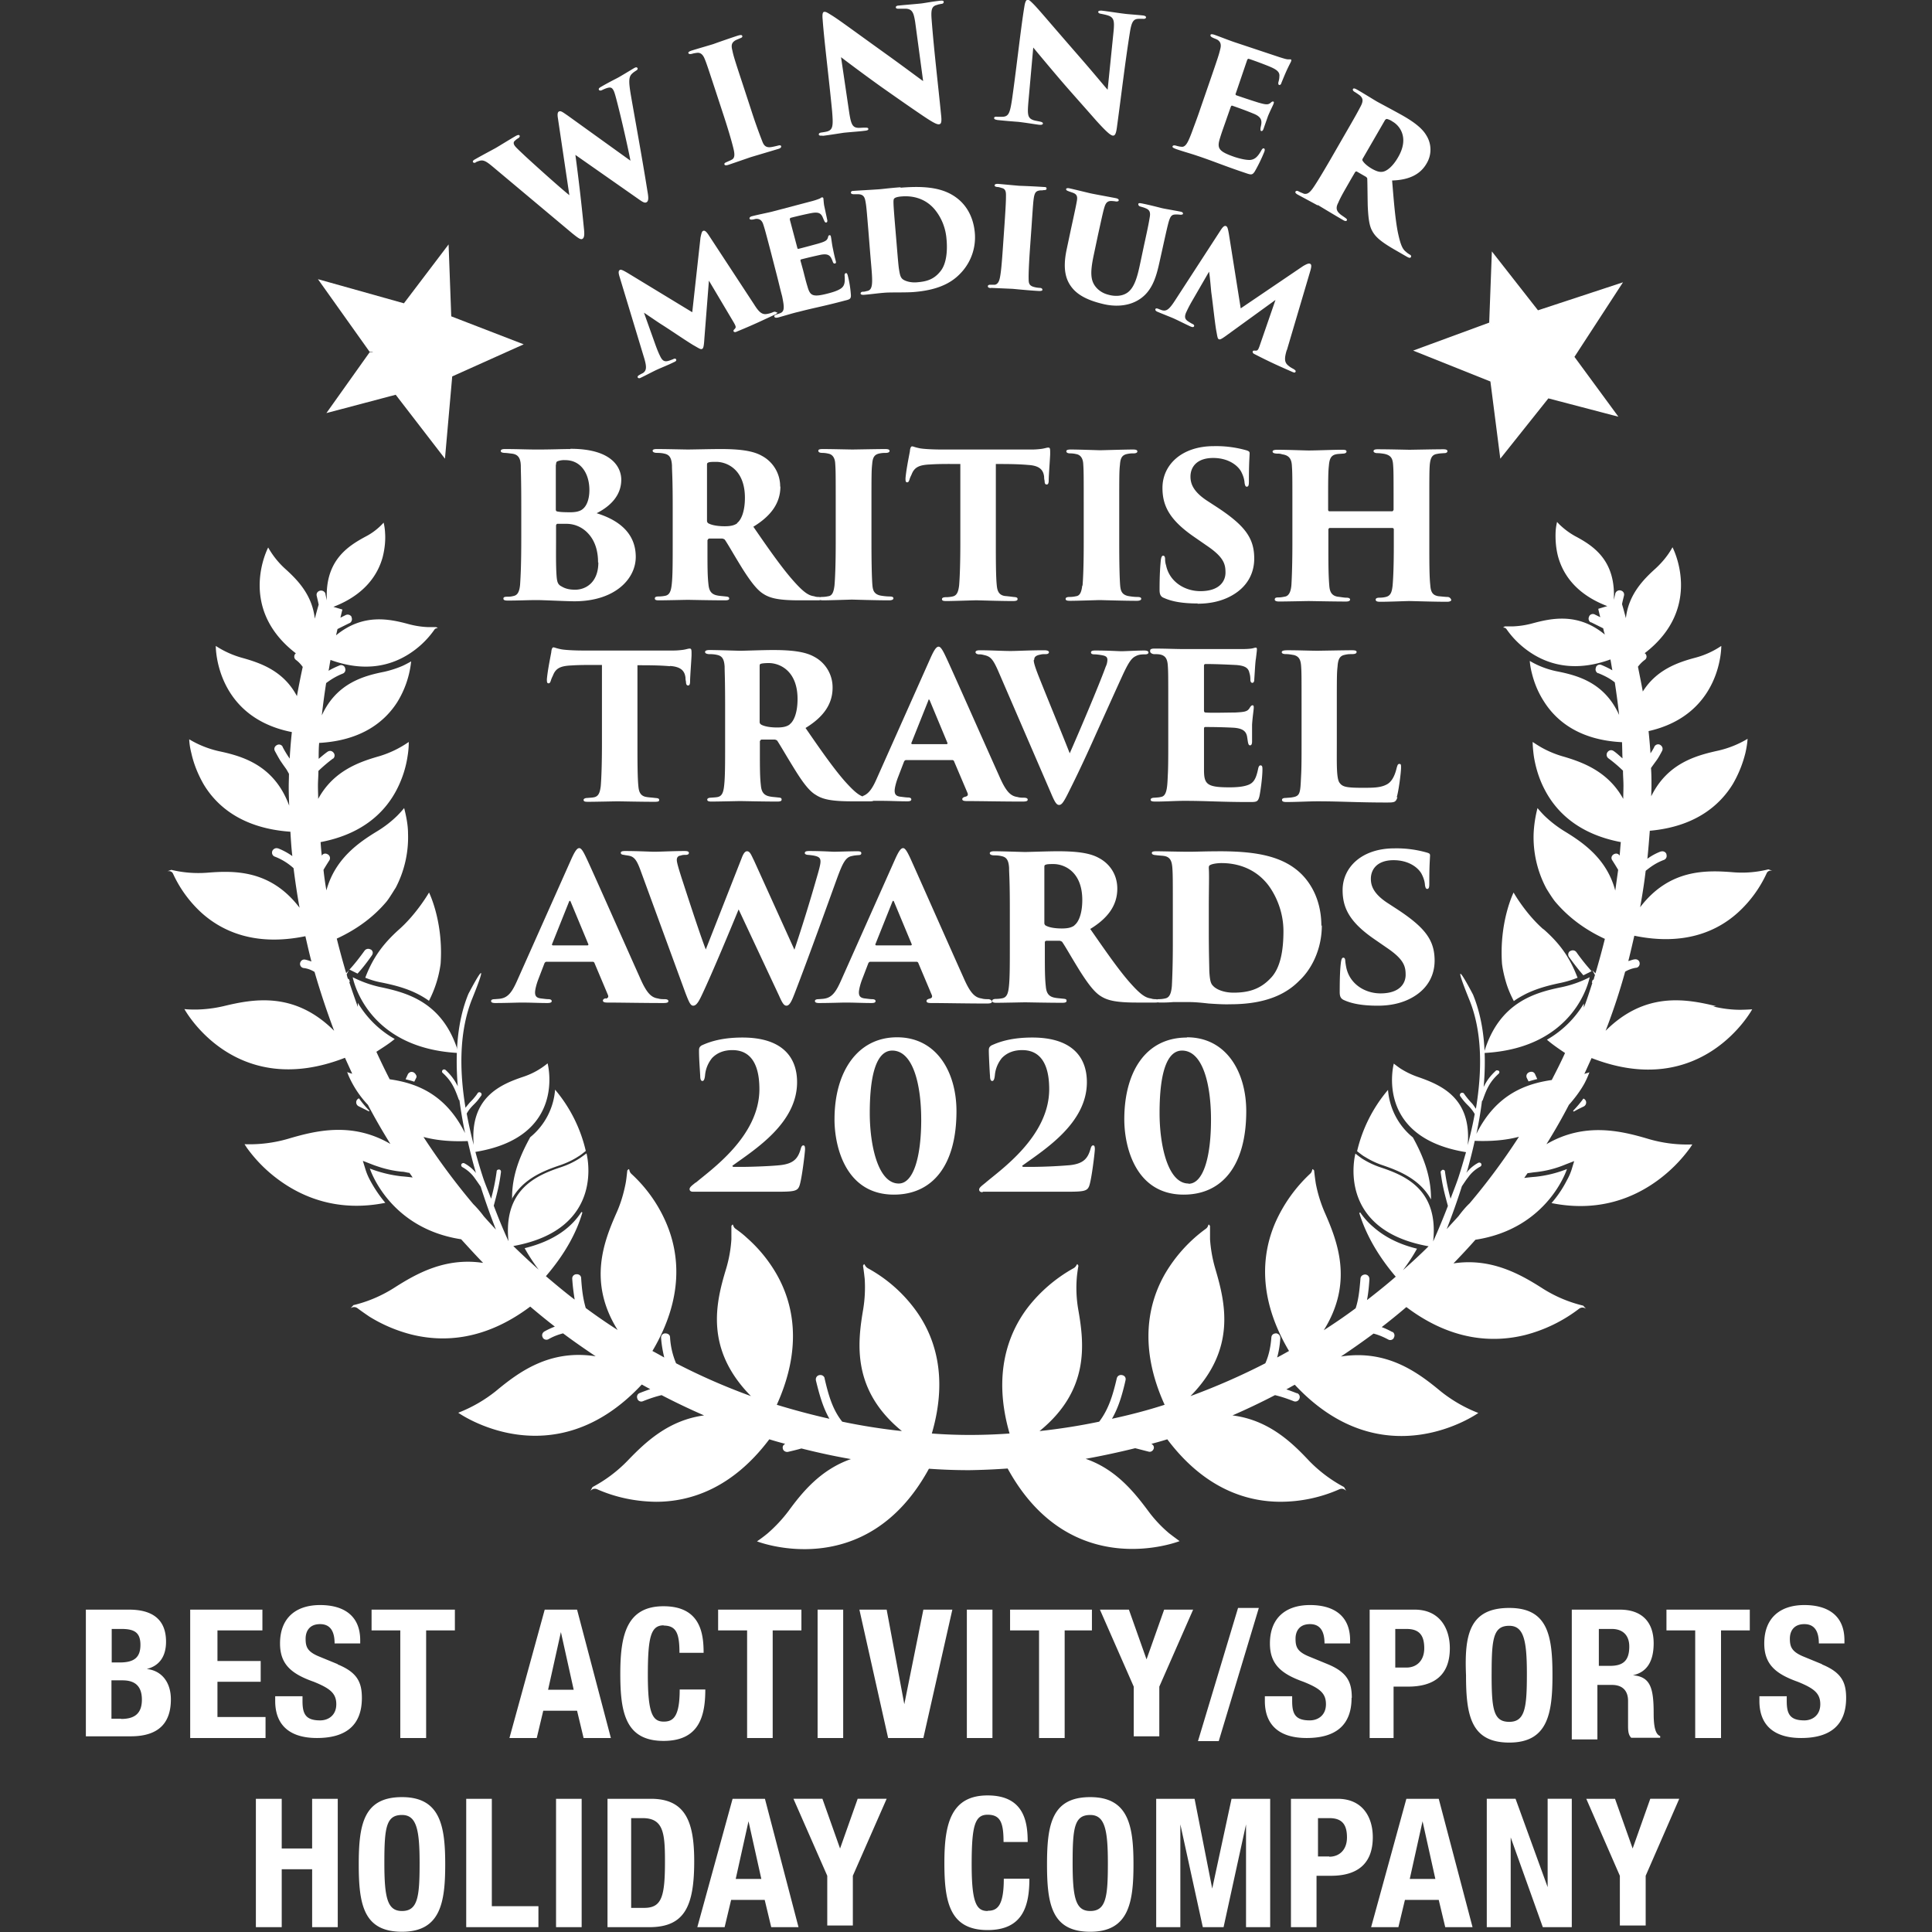
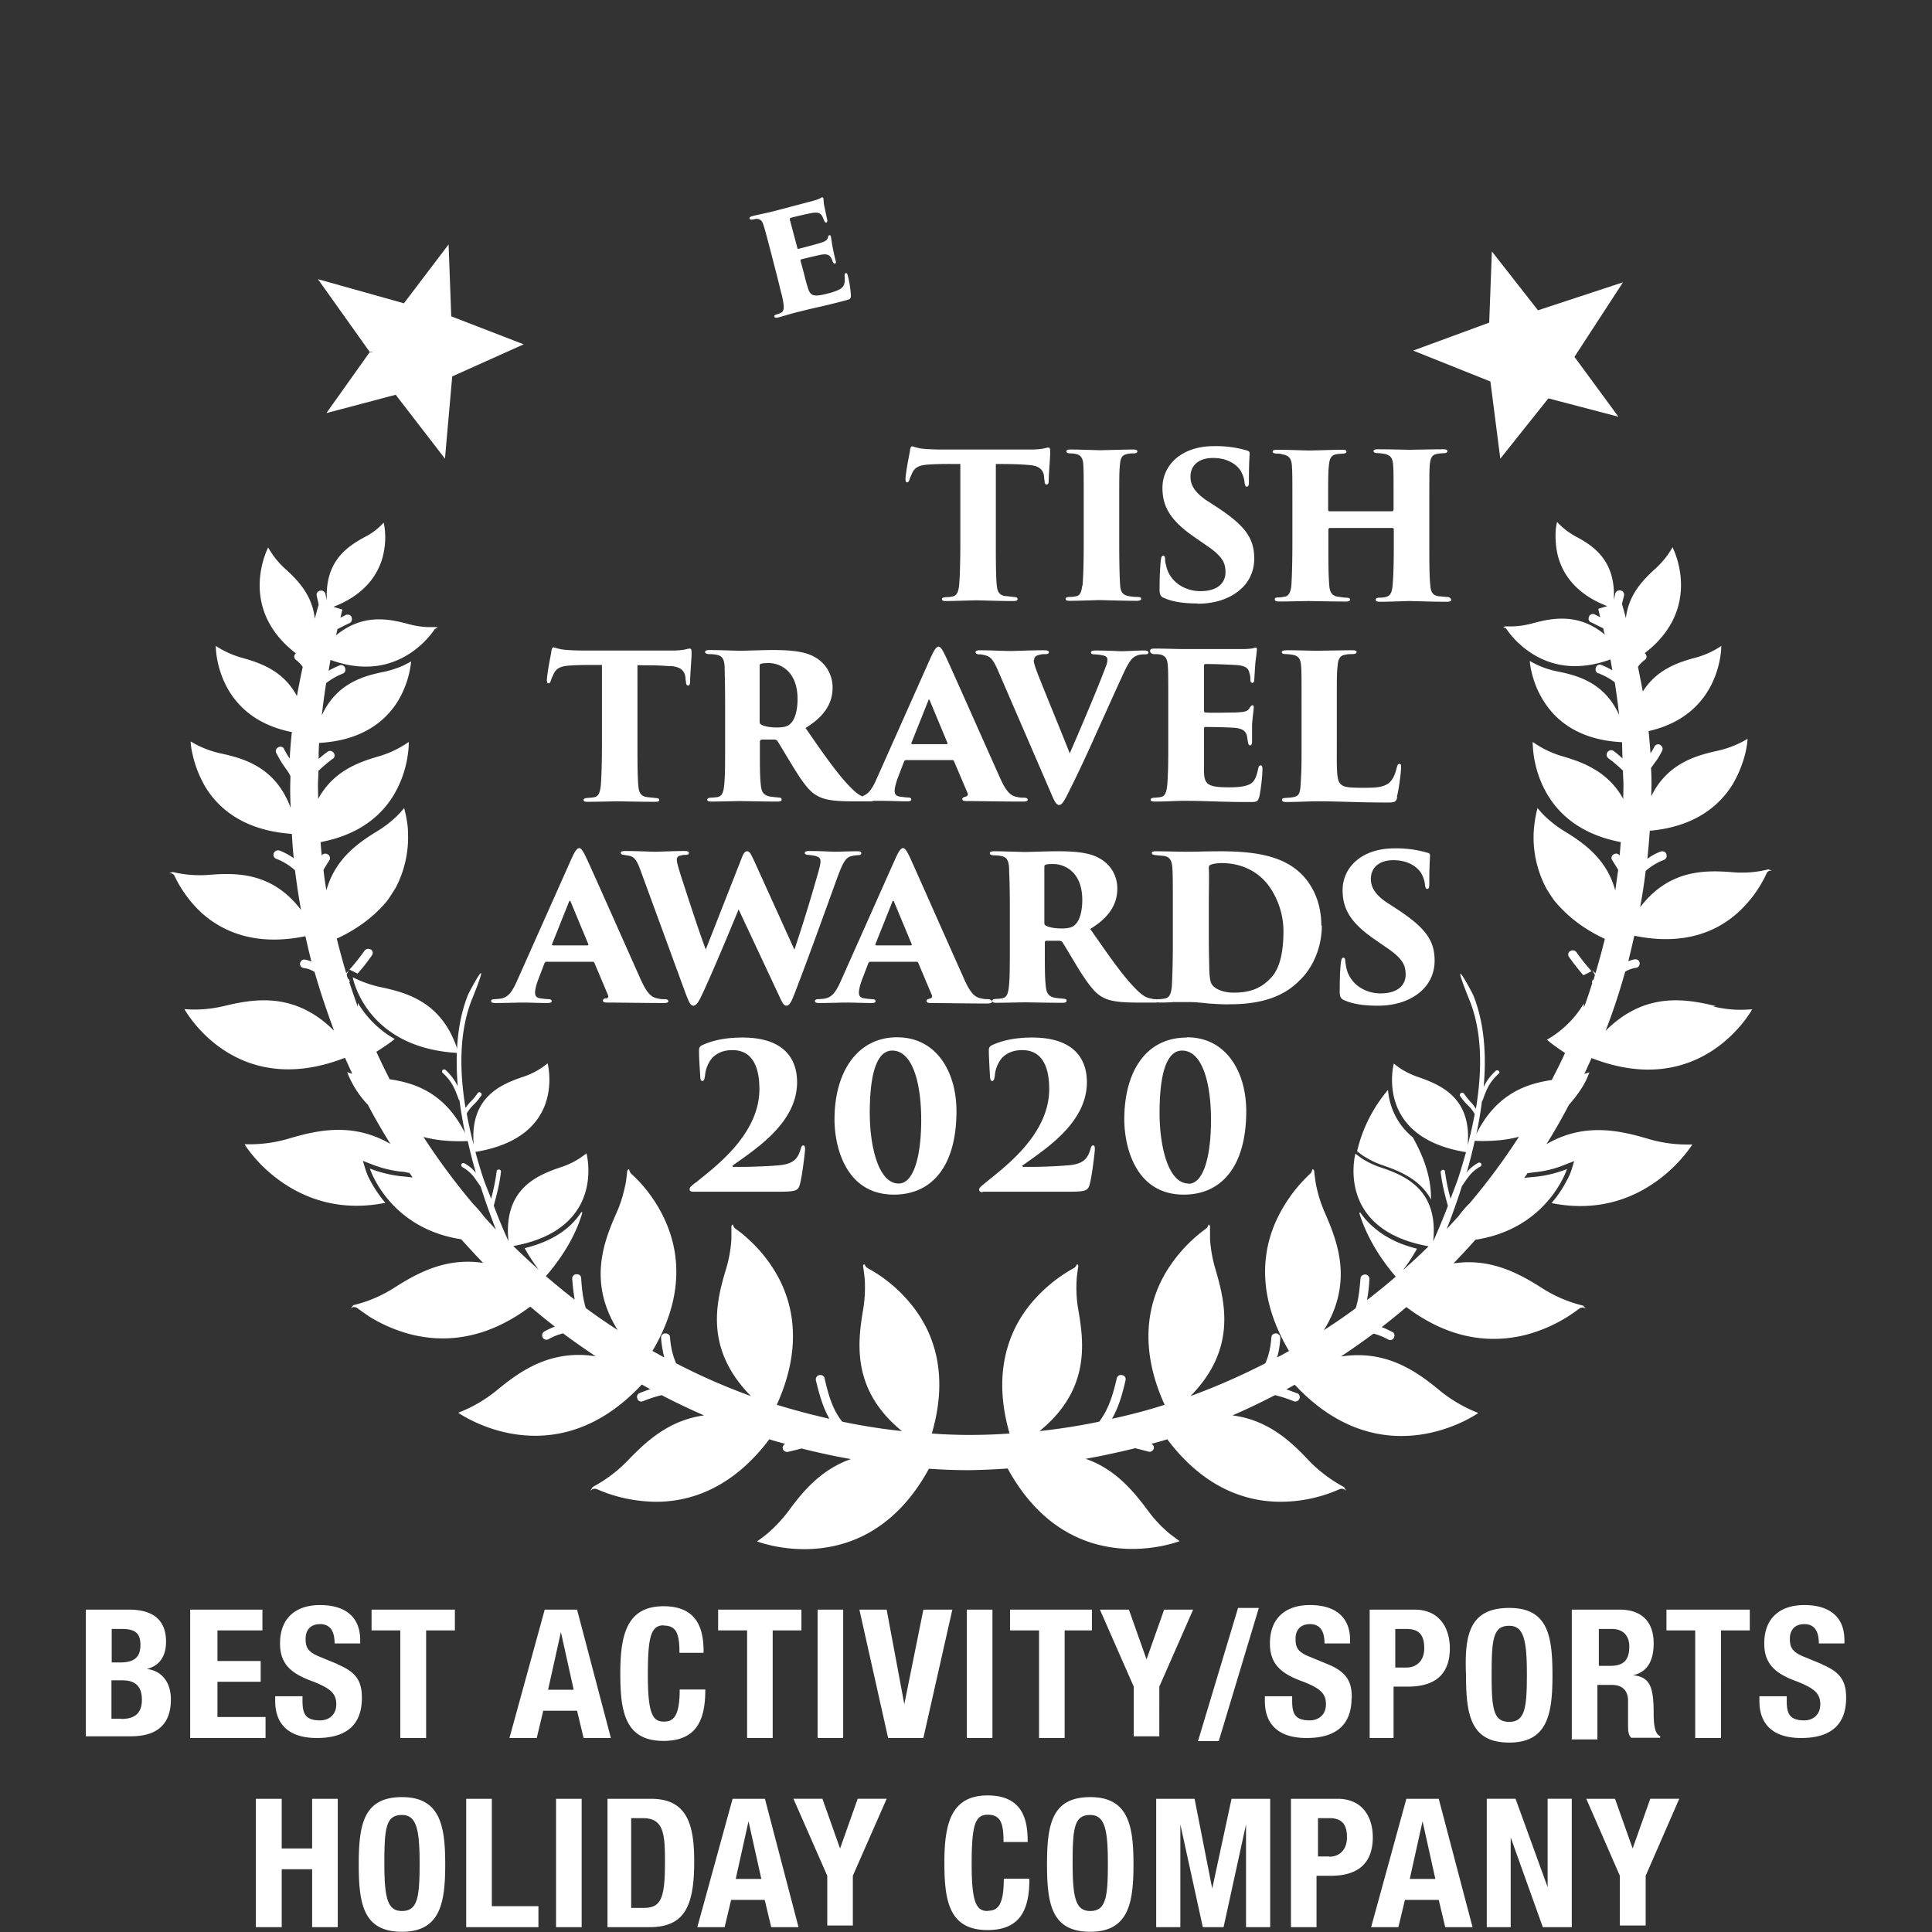
<svg xmlns="http://www.w3.org/2000/svg" width="90" height="90" fill="none">
  <rect width="100%" height="100%" fill="#333333" stroke="none" />
  <g clip-path="url(#a)" fill="#fff">
-     <path d="M23.834 55.875c.517-.967 1.518-1.349 2.294-1.607.282-.102.552-.225.81-.394.102-.056.237-.169.35-.258a6.783 6.783 0 0 0-1.43-2.855 3.171 3.171 0 0 1-1.158 2.214c-.439.798-.866 1.753-.844 2.889l-.023.01Zm-3.859-9.239c.281-.54.472-1.136.551-1.743.135-1.967-.54-3.316-.54-3.316s-.562.978-1.384 1.709c-.73.652-1.226 1.304-1.586 2.26.248.1.506.179.765.224.653.135 1.474.326 2.205.854l-.011.011Zm-.71 3.315s-.1-.033-.146-.01c-.045.022-.09.044-.123.111-.034.08-.068.147-.101.225.134.034.27.068.404.113l.079-.158c.034-.056.034-.112 0-.157a.246.246 0 0 0-.101-.112l-.012-.012Zm-2.058 1.788a4.363 4.363 0 0 1-.483-.574.201.201 0 0 0-.113.101.206.206 0 0 0 .101.27l.472.236.034-.045-.011.012Z" />
    <path d="M17.725 45.984a5.385 5.385 0 0 1-1.294-.461s.585 3.304 4.928 3.53c-.698-2.384-2.42-2.81-3.634-3.07Zm-.36-29.584-.146.01-2.014 2.833 3.228-.854 2.295 2.979.338-3.833 3.33-1.495-3.375-1.304-.124-3.35-2.081 2.743-4.005-1.124 2.407 3.383h.147v.011Zm52.064 1.37v.012-.011l.461 3.597v.01-.01.01-.01l2.239-2.81 3.262.854-.27-.191.27.19-2.047-2.787 2.261-3.473-3.96 1.304-2.148-2.743-.124 3.316.247.191-.247-.19-3.544 1.303 3.6 1.439Zm4.005 26.584c-.079-.102-.203-.102-.293-.045h-.01a.198.198 0 0 0-.034.28c.213.293.427.574.663.844l.112-.056.27-.135a9.423 9.423 0 0 1-.708-.888Zm-9.877 9.52c.247.157.517.292.81.393.765.26 1.766.641 2.295 1.608.01-1.135-.405-2.09-.844-2.889a3.172 3.172 0 0 1-1.159-2.214 6.803 6.803 0 0 0-1.44 2.855c.113.09.225.18.349.258l-.011-.01Z" />
-     <path d="M79.947 46.871c-1.395-.337-3.307-.696-5.152 1.147.349-.9.653-1.82.911-2.754a1.42 1.42 0 0 1 .495-.18c.113 0 .192-.112.18-.213v-.012c-.011-.1-.101-.19-.236-.168-.101.011-.191.056-.292.079.1-.394.19-.787.28-1.18 2.34.483 3.87-.214 4.827-1.08a5.666 5.666 0 0 0 1.339-1.832c.078-.168.27-.112.27-.112l-.192-.068c-.54.135-1.09.18-1.642.135-1.26-.1-2.97-.157-4.331 1.63.101-.562.191-1.124.258-1.697.023-.012.034-.034.057-.045.225-.18.461-.337.787-.461a.197.197 0 0 0 .124-.247v-.023c-.034-.101-.146-.157-.259-.123h-.011a2.66 2.66 0 0 0-.619.337c.045-.427.079-.866.113-1.304 2.137-.191 3.273-1.203 3.87-2.18a5.488 5.488 0 0 0 .585-1.45c.09-.394.1-.653.1-.653a4.687 4.687 0 0 1-1.372.551c-1.023.225-2.362.585-3.116 2.125 0-.158.011-.315.011-.473 0-.28 0-.561-.022-.842.079-.113.169-.237.259-.36.09-.124.169-.27.258-.439.057-.123 0-.224-.09-.28-.1-.057-.213-.012-.27.078v.011a2.698 2.698 0 0 1-.18.304 32.64 32.64 0 0 0-.09-1.034c3.432-.776 3.387-3.968 3.387-3.968a3.965 3.965 0 0 1-1.215.55c-.8.214-1.8.552-2.441 1.574-.068-.37-.147-.764-.226-1.157.09-.113.18-.214.316-.315a.185.185 0 0 0 .044-.27s0-.011-.01-.022c0 0-.023 0-.034-.023 2.778-2.136 1.293-4.934 1.293-4.934-.202.37-.472.697-.787.989-.574.517-1.26 1.214-1.384 2.315-.056-.213-.112-.427-.18-.652.022-.123.056-.247.09-.393.034-.135-.056-.225-.157-.247a.211.211 0 0 0-.248.146v.011c-.023.101-.045.191-.068.281.102-1.855-.978-2.529-1.8-2.967a3.422 3.422 0 0 1-.618-.439 2.113 2.113 0 0 1-.225-.224 2.638 2.638 0 0 0-.068.472c-.011.292 0 .697.113 1.135.225.82.821 1.753 2.295 2.315l-.416.124v.034c.033.123.056.247.09.36l-.248-.124a.194.194 0 0 0-.27.078v.012a.2.2 0 0 0 .067.27h.023l.563.28c.022.102.044.192.078.293-1.248-1.034-2.486-.765-3.397-.517a4.08 4.08 0 0 1-.878.134h-.382c-.056.034-.079.046-.079.057 0 0 .101-.012.158.078.337.484.776.888 1.282 1.192.81.483 1.98.787 3.555.213.034.169.056.338.09.506a4.25 4.25 0 0 0-.506-.247.194.194 0 0 0-.259.101v.023a.198.198 0 0 0 .09.258h.022c.304.124.54.247.766.427.078.506.146 1.012.202 1.518-.686-1.518-1.946-1.844-2.914-2.035a4.12 4.12 0 0 1-.888-.292 3.638 3.638 0 0 1-.36-.191s.01.236.1.584c.09.36.248.82.552 1.293.563.9 1.631 1.81 3.645 1.91.011.248.011.507.022.754-.134-.113-.258-.236-.404-.337-.113-.079-.225-.045-.293.045a.206.206 0 0 0 .045.292 6.463 6.463 0 0 1 .675.573c0 .236.022.461.022.697 0 .202-.01.405-.01.618-.71-1.292-1.913-1.72-2.847-1.99a4.655 4.655 0 0 1-.979-.415 7.533 7.533 0 0 1-.394-.248s0 .27.057.675c.067.416.202.967.495 1.529.517 1.011 1.541 2.079 3.555 2.461-.023.214-.034.427-.056.64v-.01c-.068-.113-.192-.113-.282-.057-.09.057-.135.17-.056.282.101.157.191.303.27.438l-.135.966c-.394-1.483-1.496-2.236-2.385-2.776a5.507 5.507 0 0 1-.911-.708 4.951 4.951 0 0 1-.326-.36 5.81 5.81 0 0 0-.18 1.17 5.081 5.081 0 0 0 .585 2.562c-.034-.056.28.472.438.652.529.618 1.249 1.225 2.295 1.709a38.347 38.347 0 0 1-.438 1.607l-.068-.068-.079-.078.124.224c-.022.068-.045.135-.056.203l-.056.034-.034.112.022.022c-.124.383-.247.776-.394 1.147v-.191a4.758 4.758 0 0 1-1.72 1.686c.247.214.54.416.843.618-.191.427-.405.843-.619 1.259-1.158.169-2.576.63-3.51 2.507a17.32 17.32 0 0 0 .26-1.53s.022-.01.033-.033c.191-.55.337-.865.742-1.236a.093.093 0 0 0 .012-.135s-.09-.045-.135-.011c-.27.247-.44.483-.574.764.135-1.506.034-3.012-.495-4.305 0 0-1.215-2.338-.169.247.608 1.495.596 3.305.304 5.07-.068-.09-.124-.191-.203-.27a2.896 2.896 0 0 1-.168-.191 3.247 3.247 0 0 1-.18-.236c-.034-.056-.09-.056-.147-.034-.045.034-.067.09-.033.146.056.079.112.157.18.236.056.068.112.124.168.18.113.112.225.236.327.416-.09.494-.203.978-.327 1.45.192-2.214-1.26-2.81-2.328-3.181a3.852 3.852 0 0 1-.81-.393 5.287 5.287 0 0 1-.304-.225s-.923 3.428 3.364 4.125c-.113.393-.225.787-.35 1.169-.112.337-.247.663-.37 1a9.555 9.555 0 0 1-.26-1.259c0-.067-.055-.09-.112-.09 0 0-.1.056-.09.113.08.618.18.989.338 1.573a35.034 35.034 0 0 1-.686 1.653c.258-2.417-1.305-3.069-2.453-3.451a3.966 3.966 0 0 1-.855-.405 6.982 6.982 0 0 1-.315-.236s-.956 3.54 3.409 4.317c-.383.382-.788.753-1.193 1.112.237-.315.462-.652.653-1-.923-.225-1.564-.596-2.036-1.012a3.366 3.366 0 0 1-.608-.674l-.045.022c.158.517.394 1.057.72 1.608.259.438.585.899.979 1.36-.439.382-.889.742-1.339 1.09.056-.292.09-.607.113-.967 0-.134-.08-.213-.192-.224-.1 0-.213.056-.225.19-.045.54-.09.979-.225 1.383-.483.36-.978.697-1.485 1.023 1.384-2.214.653-4.103.045-5.485a6.447 6.447 0 0 1-.416-1.349 11.242 11.242 0 0 1-.078-.607c-.136-.157-.034.022-.192.157a6.98 6.98 0 0 0-1.62 2.282c-.619 1.439-.832 3.485.642 5.969-.18.1-.36.202-.552.303a4.42 4.42 0 0 0 .147-.899c0-.135-.09-.214-.192-.225-.112 0-.214.056-.225.191-.034.45-.123.854-.281 1.203a31.172 31.172 0 0 1-3.488 1.529c2.16-2.192 1.62-4.362 1.16-5.924a6.486 6.486 0 0 1-.248-1.383v-.618c-.113-.168-.034.023-.203.135a6.915 6.915 0 0 0-1.879 2.068c-.798 1.372-1.26 3.429-.033 6.126-.799.259-1.62.472-2.453.652.293-.506.473-1.09.63-1.787.034-.135-.045-.225-.157-.247-.101-.023-.214.022-.248.146-.19.82-.393 1.461-.82 2.023-.912.191-1.846.337-2.78.438 2.352-1.91 2.082-4.091 1.8-5.687a5.857 5.857 0 0 1-.067-1.405c.011-.18.045-.416.079-.607-.09-.18-.045.011-.225.112a7.048 7.048 0 0 0-2.127 1.821c-.945 1.237-1.642 3.159-.855 5.879-.618.045-1.237.067-1.856.067-.596 0-1.181-.022-1.766-.067.799-2.732.101-4.642-.855-5.879a6.767 6.767 0 0 0-2.126-1.82c-.18-.102-.135-.293-.225-.113.034.202.056.405.079.607a6.3 6.3 0 0 1-.068 1.405c-.27 1.585-.54 3.777 1.8 5.687a28.028 28.028 0 0 1-2.779-.438c-.439-.55-.63-1.191-.821-2.012v-.022c-.034-.102-.135-.158-.247-.135-.102.022-.18.112-.158.247.169.697.338 1.281.63 1.787a34.096 34.096 0 0 1-2.452-.652c1.226-2.709.765-4.754-.034-6.126a6.699 6.699 0 0 0-1.361-1.652c-.203-.191-.394-.326-.518-.416-.169-.112-.09-.303-.202-.135v.619a6.11 6.11 0 0 1-.248 1.382c-.472 1.562-1.012 3.72 1.159 5.924a29.244 29.244 0 0 1-3.488-1.529 3.628 3.628 0 0 1-.28-1.203c0-.135-.113-.19-.226-.19-.112 0-.202.09-.191.224.022.315.079.618.146.9-.18-.102-.36-.203-.551-.304 1.474-2.484 1.26-4.53.641-5.969a6.664 6.664 0 0 0-1.62-2.282c-.146-.135-.056-.314-.191-.157-.023.202-.045.438-.079.607-.09.46-.225.922-.416 1.349-.608 1.371-1.339 3.26.045 5.474a26.809 26.809 0 0 1-1.485-1.023c-.124-.416-.18-.843-.214-1.383 0-.134-.112-.202-.225-.19a.196.196 0 0 0-.191.213c.023.36.067.674.113.967-.462-.349-.9-.72-1.34-1.09.89-1.035 1.43-2.035 1.7-2.968l-.046-.023c-.45.697-1.237 1.338-2.643 1.686.191.349.416.686.652 1a36.84 36.84 0 0 1-1.181-1.1c4.365-.788 3.409-4.317 3.409-4.317-.102.079-.214.157-.327.236a3.818 3.818 0 0 1-.854.405c-1.148.382-2.7 1.034-2.453 3.45-.248-.54-.473-1.09-.686-1.652.157-.584.258-.955.337-1.574 0-.067-.034-.112-.09-.112-.056 0-.112.023-.112.09a9.366 9.366 0 0 1-.259 1.27c-.124-.337-.27-.663-.383-1.011a24.539 24.539 0 0 1-.348-1.17c4.286-.696 3.363-4.125 3.363-4.125a3.49 3.49 0 0 1-1.113.619c-1.08.36-2.52.966-2.329 3.18a21.141 21.141 0 0 1-.326-1.46c.101-.18.213-.304.326-.416.056-.057.113-.113.169-.18.056-.068.112-.146.18-.236.034-.057.022-.113-.034-.147-.045-.033-.113-.01-.135.034-.056.09-.124.169-.18.236-.056.068-.113.124-.18.191-.067.079-.135.158-.202.248-.293-1.765-.293-3.563.303-5.059 1.047-2.585-.168-.247-.168-.247-.53 1.293-.62 2.8-.495 4.305a2.523 2.523 0 0 0-.574-.764.102.102 0 0 0-.135.011c-.034.045-.034.101.011.135.405.371.551.697.743 1.236 0 .012.022.023.033.034.068.517.158 1.023.26 1.529-.935-1.877-2.34-2.338-3.51-2.507a32.613 32.613 0 0 1-.62-1.281c.293-.191.585-.371.855-.596a4.66 4.66 0 0 1-1.72-1.686v.191c-.136-.382-.27-.764-.395-1.146l.023-.023-.034-.112-.056-.034a1.36 1.36 0 0 1-.056-.202l.123-.225.27.135.113.056c.225-.247.427-.506.664-.843.078-.112.045-.225-.045-.28h-.012a.213.213 0 0 0-.28.055c-.26.36-.473.63-.71.888l-.078.09-.068.068a37.534 37.534 0 0 1-.439-1.608c1.047-.483 1.778-1.09 2.295-1.697.158-.18.462-.708.44-.652a5.081 5.081 0 0 0 .584-2.563c0-.404-.101-.865-.18-1.169a5.35 5.35 0 0 1-.326.36 5.147 5.147 0 0 1-.911.708c-.89.54-1.98 1.293-2.385 2.765-.057-.315-.102-.64-.135-.955.078-.135.168-.281.27-.438a.199.199 0 0 0-.068-.282c-.09-.056-.214-.056-.281.057v.01a11.428 11.428 0 0 1-.056-.64c2.013-.382 3.037-1.45 3.555-2.461.247-.484.416-1 .495-1.53.067-.404.056-.674.056-.674a4.816 4.816 0 0 1-1.372.663c-.946.27-2.138.686-2.847 1.99 0-.202-.011-.404-.011-.607 0-.236.022-.46.022-.697a7.115 7.115 0 0 1 .675-.573h.012a.194.194 0 0 0 .022-.27c-.067-.09-.18-.123-.292-.045-.158.113-.282.225-.405.326 0-.247 0-.494.022-.742 2.014-.112 3.083-1.022 3.645-1.91a4.493 4.493 0 0 0 .641-1.889c-.135.079-.27.146-.36.191-.225.102-.54.214-.888.293-.957.19-2.228.528-2.914 2.034.056-.506.124-1 .202-1.506.237-.18.484-.326.765-.438.124-.045.158-.169.113-.27v-.011a.194.194 0 0 0-.259-.102c-.191.08-.36.158-.506.248.034-.169.056-.338.09-.506 1.575.573 2.745.27 3.555-.214a4.188 4.188 0 0 0 1.282-1.191c.057-.09.158-.068.158-.079 0 0-.023-.022-.079-.045h-.382a4.073 4.073 0 0 1-.878-.135c-.911-.247-2.137-.517-3.397.517.022-.1.045-.19.067-.292l.563-.28h.01a.212.212 0 0 0 .08-.27v-.023a.212.212 0 0 0-.27-.079l-.248.124c.034-.124.056-.247.09-.36v-.022l-.416-.124c1.462-.562 2.07-1.495 2.295-2.315.112-.439.135-.843.112-1.136a2.49 2.49 0 0 0-.067-.472 2.936 2.936 0 0 1-.844.652c-.81.438-1.901 1.113-1.8 2.968-.022-.09-.045-.18-.067-.293v-.01c-.023-.102-.135-.17-.248-.147-.101.022-.191.112-.157.247.033.146.067.281.09.405-.068.225-.124.438-.18.652-.124-1.113-.81-1.81-1.384-2.327a3.967 3.967 0 0 1-.788-.989s-1.485 2.799 1.294 4.934c0 0-.022 0-.034.023l-.01.011c-.057.09-.046.202.044.27.124.09.225.202.315.326-.101.46-.191.921-.27 1.36-.63-1.192-1.721-1.551-2.565-1.787a4.391 4.391 0 0 1-1.215-.551s-.045 3.305 3.544 4.013c-.045.416-.079.831-.101 1.236l-.068-.101a5.02 5.02 0 0 1-.259-.438v-.012a.192.192 0 0 0-.27-.078c-.09.045-.157.157-.09.28.08.147.158.293.248.439.09.135.169.247.259.371.056.079.1.169.146.247 0 .203-.011.405-.011.596 0 .303.01.596.022.888-.697-1.888-2.171-2.304-3.285-2.54a4.687 4.687 0 0 1-1.372-.551s0 .258.101.652c.112.506.315 1 .574 1.45.607 1.011 1.788 2.045 4.038 2.203.023.382.045.764.09 1.135a3.08 3.08 0 0 0-.663-.36h-.012c-.1-.033-.213.023-.258.124-.034.101 0 .214.112.259a2.784 2.784 0 0 1 .878.54c.078.617.168 1.236.28 1.843-1.36-1.788-3.07-1.732-4.33-1.63a5.39 5.39 0 0 1-1.643-.135l-.191.067s.191-.056.27.113A5.667 5.667 0 0 0 9.4 42.533c.956.854 2.486 1.562 4.826 1.079.09.393.18.787.281 1.18a1.831 1.831 0 0 0-.292-.09c-.135-.022-.214.068-.237.169v.011a.193.193 0 0 0 .18.214c.18.022.35.09.495.18.27.932.574 1.843.912 2.742-1.845-1.843-3.758-1.484-5.153-1.147a6.053 6.053 0 0 1-1.271.158c-.158 0-.371 0-.551-.023 0 0 2.317 4.283 7.48 2.27l.338.743a1.948 1.948 0 0 1-.236-.079s.023.056.056.146a4.735 4.735 0 0 0 .911 1.383 29.25 29.25 0 0 0 1.047 1.82c-1.789-1.045-3.488-.618-4.781-.235a6.43 6.43 0 0 1-2.014.247c.034.056.068.101.101.157a6.68 6.68 0 0 0 1.541 1.54c1.092.787 2.734 1.473 4.917 1.034a6.108 6.108 0 0 1-.72-1.068 2.782 2.782 0 0 1-.203-.483l-.124-.404.405.157c.135.056.282.101.417.146.326.101.652.168.99.202.123 0 .236.045.36.056.045.068.1.135.146.214a9.476 9.476 0 0 0-.529-.056 5.923 5.923 0 0 1-1.462-.36s.877 2.776 4.252 3.294c.338.37.675.741 1.024 1.101-1.778-.27-3.139.517-4.174 1.18-.574.36-1.204.63-1.867.787l-.135.146s.157-.123.326 0c.18.135.36.259.54.382a7.018 7.018 0 0 0 1.98.843c1.462.36 3.397.293 5.524-1.303.37.314.753.629 1.147.932a3.679 3.679 0 0 0-.484.225c-.112.068-.135.191-.078.281v.011a.2.2 0 0 0 .27.068c.236-.135.46-.214.675-.27.494.371 1 .72 1.518 1.068-2.149-.337-3.588.742-4.646 1.619a6.668 6.668 0 0 1-1.755 1.011s4.399 3.136 8.55-1.315c.124.068.259.146.394.214-.158.056-.315.112-.484.18-.124.044-.158.168-.113.27v.01c.045.102.158.147.26.102.314-.124.584-.214.865-.281a32.03 32.03 0 0 0 1.98.944c-1.676.225-2.756 1.27-3.577 2.124a6.55 6.55 0 0 1-1.62 1.214l-.101.18s.123-.157.315-.079c.866.383 1.8.574 2.745.585 1.575 0 3.543-.607 5.276-2.911.247.078.495.146.742.213-.09.045-.135.124-.112.214v.011c.022.101.135.169.247.146.237-.056.428-.101.62-.157.753.19 1.529.36 2.305.494-1.417.495-2.272 1.551-2.913 2.428a6.815 6.815 0 0 1-.968 1.034 6.308 6.308 0 0 1-.495.371s5.074 2 8.01-3.383a25.97 25.97 0 0 0 1.879.067 31.379 31.379 0 0 0 1.788-.078c2.948 5.384 8.01 3.383 8.01 3.383-.168-.124-.337-.247-.495-.371a6.027 6.027 0 0 1-.967-1.034c-.653-.877-1.508-1.945-2.914-2.428a38.133 38.133 0 0 0 2.306-.495c.192.046.394.102.62.158.112.034.213-.034.247-.146.022-.09-.023-.169-.113-.214.248-.067.495-.135.743-.213 1.732 2.304 3.7 2.91 5.276 2.91a6.79 6.79 0 0 0 2.745-.584c.19-.078.315.079.315.079l-.102-.18a6.572 6.572 0 0 1-1.62-1.214c-.81-.865-1.89-1.91-3.577-2.124a31.895 31.895 0 0 0 1.98-.944c.281.067.551.157.866.28a.203.203 0 0 0 .27-.112.193.193 0 0 0-.101-.258h-.023c-.168-.068-.326-.124-.483-.18.135-.068.258-.146.393-.214 4.152 4.451 8.55 1.315 8.55 1.315a6.666 6.666 0 0 1-1.755-1.011c-1.057-.877-2.497-1.956-4.646-1.619a36.656 36.656 0 0 0 1.519-1.068c.225.057.439.146.675.27a.19.19 0 0 0 .27-.067v-.011a.197.197 0 0 0-.056-.27h-.023a3.67 3.67 0 0 0-.484-.225 31.66 31.66 0 0 0 1.148-.933c2.115 1.596 4.061 1.663 5.524 1.304a7.014 7.014 0 0 0 2.52-1.225c.168-.124.326 0 .326 0l-.135-.146a6.224 6.224 0 0 1-1.868-.787c-1.035-.663-2.407-1.45-4.173-1.18.348-.36.686-.72 1.023-1.102 3.387-.517 4.264-3.293 4.264-3.293a5.57 5.57 0 0 1-1.463.36 9.476 9.476 0 0 0-.528.055c.056-.078.101-.146.157-.224.124-.011.236-.034.349-.045a4.92 4.92 0 0 0 1.417-.36l.405-.157-.123.404a2.641 2.641 0 0 1-.214.484 5.232 5.232 0 0 1-.72 1.068c2.182.438 3.814-.237 4.916-1.035a6.905 6.905 0 0 0 1.541-1.54c.068-.1.102-.157.102-.157a6.389 6.389 0 0 1-2.014-.247c-1.282-.382-2.992-.81-4.781.236.371-.596.72-1.203 1.046-1.832.27-.304.518-.63.72-.99a4.31 4.31 0 0 0 .236-.528c-.078.034-.157.045-.236.079l.337-.742c5.164 2.012 7.482-2.27 7.482-2.27a10.21 10.21 0 0 1-.552.022c-.427 0-.855-.056-1.27-.157l.145-.012Zm-9.18 6.07a30.122 30.122 0 0 1-2.306 3.114c-.18.168-.348.37-.517.596-.18.202-.371.404-.551.606.258-.663.495-1.326.708-2 .102-.146.192-.293.293-.416a1.63 1.63 0 0 1 .562-.495c.057-.033.068-.09.045-.135-.022-.045-.078-.067-.135-.045a1.745 1.745 0 0 0-.55.461c0-.034.022-.056.033-.09.124-.45.247-.921.349-1.393.798.033 1.485-.034 2.07-.192v-.01Zm-48.981.203c.112.483.225.955.36 1.404 0 .034.022.068.034.102a1.743 1.743 0 0 0-.552-.461.108.108 0 0 0-.135.045.108.108 0 0 0 .045.135c.225.123.416.292.563.494.09.124.191.27.292.416.214.675.45 1.338.709 2a28.11 28.11 0 0 1-.563-.617 5.05 5.05 0 0 0-.495-.574 31.63 31.63 0 0 1-2.317-3.124c.585.157 1.271.224 2.07.19l-.011-.01Z" />
-     <path d="M71.893 43.286c-.833-.73-1.384-1.709-1.384-1.709s-.675 1.35-.54 3.316c.034.281.101.574.191.877.09.303.214.584.36.865.18-.134.371-.236.563-.337.573-.28 1.159-.416 1.642-.517a4.63 4.63 0 0 0 .765-.236s0-.022-.011-.022c-.36-.945-.844-1.596-1.575-2.237h-.011Zm-.664 6.665c-.101.045-.157.158-.101.27l.078.157c.135-.044.27-.078.405-.112-.034-.079-.067-.146-.101-.225-.056-.123-.18-.135-.281-.09Zm2.047 1.788.034.044c.135-.078.292-.157.46-.236a.206.206 0 0 0 .102-.27c-.022-.044-.067-.09-.112-.1a5.25 5.25 0 0 1-.484.573v-.011Z" />
-     <path d="M74.053 45.523a5.22 5.22 0 0 1-1.294.46c-1.215.248-2.936.686-3.633 3.07 4.342-.226 4.927-3.53 4.927-3.53ZM61.397 9.554s.742.45 1.17.697c.09.056.146.056.168.023.023-.034.023-.068-.078-.135-.124-.09-.192-.124-.27-.203-.17-.157-.135-.326-.045-.494.123-.293.303-.585.596-1.102l.191-.326s.045-.045.079-.022l.427.247s.057.045.057.079c.01.236.01.584.022 1.247.023.551.068.944.203 1.18.146.282.393.506 1.057.889l.585.337c.068.034.135.067.169 0 .022-.045 0-.09-.079-.124-.045-.034-.09-.056-.146-.112-.169-.124-.259-.326-.383-.9-.135-.674-.202-1.63-.27-2.427.754-.023 1.305-.259 1.61-.798a1.247 1.247 0 0 0-.023-1.316c-.192-.325-.585-.629-1.193-.966-.304-.169-.934-.506-1.057-.573-.09-.045-.698-.428-.98-.585-.1-.056-.157-.067-.18-.022-.022.033 0 .09.08.135.056.033.157.1.247.168.135.124.169.247.023.517-.113.214-.18.349-.754 1.338L61.97 7.44c-.36.618-.63 1.068-.81 1.326-.146.203-.258.293-.416.259-.079-.034-.169-.068-.236-.101-.068-.045-.124-.045-.158 0-.022.045 0 .078.09.135.225.123.855.46.934.505l.023-.01Zm3.127-3.968s.045-.045.079-.045a.741.741 0 0 1 .27.124c.337.191.787.764.247 1.675-.247.427-.528.64-.72.663-.146.022-.292-.034-.46-.124-.18-.1-.36-.236-.45-.37-.035-.046-.035-.08 0-.135l1.034-1.788Zm-26.201.742c.293-.034.833-.123 1.001-.146.462-.045.698-.056.957-.09.112-.011.18-.034.168-.09 0-.045-.045-.056-.157-.056-.147 0-.282.023-.394 0-.214-.045-.27-.247-.349-.776l-.37-2.506a82.09 82.09 0 0 0 1.889 1.394c.495.348 1.215.854 1.778 1.236.528.36.787.517.9.495.1-.012.134-.101.09-.472-.147-1.484-.327-2.957-.44-4.44-.033-.461.023-.596.27-.652.046-.023.09-.023.18-.045.09 0 .125-.056.113-.101 0-.045-.056-.057-.169-.045-.315.033-.675.1-.843.123-.293.034-.777.068-1.08.102-.079 0-.146.033-.135.09 0 .033.045.067.146.056h.326c.304.022.36.202.428.618l.371 2.754c-.225-.158-.788-.585-1.631-1.192C39.493 1.236 39.066.91 38.717.697c-.214-.135-.248-.146-.315-.146-.09 0-.101.146-.079.37.068.956.293 2.732.439 4.25.056.685.045.876-.236.955-.08.022-.18.034-.248.045-.101.011-.135.045-.135.09 0 .056.068.067.169.056l.011.011Zm8.1-.742c.292.034.844.079 1.012.09.462.056.698.101.957.135.123.011.18 0 .191-.056 0-.045-.034-.067-.135-.09-.146-.034-.281-.045-.383-.101-.202-.101-.202-.304-.157-.832l.225-2.518c.484.585 1.136 1.36 1.508 1.787.472.54.956 1.08 1.428 1.62.428.471.642.673.765.696.101.011.158-.067.203-.438.202-1.473.371-2.957.607-4.429.079-.46.169-.573.416-.573h.192c.09.011.135-.034.135-.068 0-.045-.045-.078-.158-.09-.315-.033-.686-.056-.843-.078-.293-.034-.777-.113-1.07-.146-.078 0-.146 0-.157.056 0 .033.023.078.124.09.101.022.225.045.326.078.293.09.304.281.27.697l-.281 2.765c-.18-.202-.63-.753-1.305-1.528C48.774.91 48.437.495 48.156.203c-.18-.18-.214-.203-.27-.214-.09-.011-.136.112-.17.337-.157.944-.348 2.72-.562 4.237-.101.686-.157.866-.45.877h-.247c-.102-.011-.147.011-.147.056 0 .057.045.08.158.09h-.045Zm8.337 1.349c.393.135.697.214 1.023.326.742.247 1.26.472 2.239.798.258.09.315.101.427-.067.169-.292.315-.596.439-.9.034-.078.045-.157-.011-.18-.045-.01-.08.023-.124.102-.169.303-.315.427-.54.438-.225 0-.506-.078-.686-.135-.788-.27-.844-.415-.687-.91.08-.27.237-.686.315-.922l.17-.483c.022-.056.033-.09.078-.079.326.113.664.236.99.371.337.135.394.292.36.506l-.034.169c0 .067-.011.123.034.134.045.012.079-.022.112-.112.023-.079.147-.416.203-.584.112-.27.236-.506.259-.574.01-.045.033-.09-.012-.1-.033-.012-.067 0-.123.055-.124.102-.225.09-.574-.01a37 37 0 0 1-1.024-.338c-.045-.023-.045-.056-.022-.101l.528-1.551s.034-.068.08-.045c.213.067.82.292 1.045.393.327.146.394.27.372.438 0 .09-.023.18-.045.259-.012.067 0 .112.033.124.045.01.09-.023.102-.08.146-.359.247-.595.315-.73.09-.19.135-.258.146-.303.011-.034.011-.068-.023-.079h-.123c-.08 0-.248-.056-.394-.101l-1.991-.663c-.315-.101-.642-.236-1.047-.382-.112-.034-.168-.034-.18.01-.01.046.012.08.102.125.067.033.168.067.225.1.157.102.18.248.123.45-.056.236-.1.371-.495 1.518l-.427 1.236c-.146.439-.304.843-.405 1.124-.169.439-.281.697-.495.652-.056 0-.135-.022-.225-.045-.101-.034-.157-.011-.169.023-.022.045.023.078.146.123h-.01Zm-32.625.63c.067-.023.135-.057.225-.08.18-.044.326.057.596.282l3.701 3.102c.293.236.394.304.473.259.101-.056.101-.236.067-.529a93.701 93.701 0 0 0-.393-3.383l2.89 2.023c.237.169.338.236.428.18.113-.067.079-.28.034-.54-.236-1.494-.619-3.574-.776-4.495-.09-.551-.101-.798.056-.945.079-.078.124-.1.191-.146.079-.045.09-.09.068-.123-.034-.057-.09-.034-.169.01-.225.136-.675.406-.72.428-.056.034-.405.202-.81.438-.124.068-.112.113-.09.147.023.033.09.033.146 0 .36-.17.439-.135.518 0 .056.09.112.314.191.618.191.742.484 2.023.608 2.675l-2.937-2.113c-.202-.135-.303-.225-.393-.18-.068.034-.08.135-.046.337l.53 3.563c-.53-.427-1.88-1.652-2.082-1.843-.259-.247-.439-.405-.484-.495-.045-.078-.033-.157.034-.202a.637.637 0 0 1 .146-.112c.057-.034.09-.08.068-.124-.023-.045-.079-.034-.169.011-.349.202-.799.483-.956.573-.101.057-.551.293-.945.517-.09.045-.124.09-.101.135.022.034.067.045.146.012h-.045Zm10.102-5.058c.068-.023.146-.034.225-.045.169-.023.281.078.36.27.09.213.158.426.518 1.517l.405 1.236c.225.697.37 1.203.438 1.506.045.214.045.383-.1.45-.08.045-.147.067-.215.101-.09.034-.135.068-.123.113.022.056.079.056.19.022.237-.079.98-.337 1.013-.348.068-.023.833-.248 1.317-.394.112-.034.135-.09.123-.123-.01-.045-.056-.057-.168-.023-.102.023-.225.056-.327.067-.225.023-.315-.09-.382-.27a24.92 24.92 0 0 1-.529-1.494l-.405-1.237c-.36-1.09-.416-1.281-.461-1.506-.068-.258-.023-.37.146-.472.09-.045.135-.056.203-.09.067-.022.135-.056.112-.112-.011-.045-.056-.056-.18-.023-.259.079-1.091.371-1.147.394-.056.022-.765.225-1.047.314-.123.045-.146.08-.135.113.012.045.08.056.158.034h.011Zm3.937 12.049s-.045-.056-.146-.022a1.111 1.111 0 0 1-.292.09c-.225.044-.372-.068-.597-.428l-2.137-3.26c-.101-.146-.169-.213-.248-.18-.056.023-.078.102-.123.316l-.383 3.473-3.015-1.832c-.214-.124-.304-.169-.36-.135-.056.034-.079.1-.011.315l1.136 3.754c.146.472.113.618-.045.73a2.313 2.313 0 0 0-.169.09c-.078.045-.09.079-.078.113.033.056.1.045.157.01.236-.112.506-.258.72-.359.191-.09.54-.225.81-.36.113-.044.124-.09.101-.134-.022-.034-.067-.045-.146 0-.09.033-.146.056-.225.078-.18.045-.27-.022-.36-.202-.045-.09-.101-.202-.214-.506l-.55-1.54c.157.101.595.405.787.528.483.304 1.046.697 1.485.967.315.18.37.225.438.191.045-.022.08-.078.102-.46l.213-2.72 1.114 1.876c.169.281.158.304.068.394-.034.034-.045.067-.034.09.011.022.056.067.157.011.822-.337 1.182-.517 1.767-.787.1-.045.123-.079.1-.123l-.022.022Zm9.979-1.146 1.001.044c.034 0 .799.08 1.26.102.113 0 .146-.023.146-.056 0-.034-.022-.09-.135-.09a1.23 1.23 0 0 1-.27-.045c-.202-.057-.236-.169-.236-.338-.011-.28.023-.888.056-1.37l.08-1.125c.067-1 .078-1.158.112-1.36.045-.225.112-.281.292-.303.079 0 .09 0 .158-.012.079 0 .135-.01.135-.067 0-.045 0-.079-.124-.079a37.215 37.215 0 0 0-1.136-.056c-.023 0-.743-.067-1.001-.09-.124 0-.147.023-.158.068 0 .044.034.067.124.078.067 0 .135.023.202.045.17.034.203.158.203.326 0 .202 0 .371-.068 1.371l-.078 1.124c-.045.641-.08 1.08-.135 1.35-.034.18-.102.314-.237.337h-.213c-.08 0-.113.033-.113.067 0 .056.034.079.146.09l-.01-.011Zm-4.196-4.688c-.607.045-.866.09-1.091.101-.315.023-.979.057-1.091.068-.124 0-.135.045-.135.079 0 .033.01.067.112.078h.214c.304 0 .326.203.36.382.034.203.045.338.124 1.282l.09 1.124c.1 1.203.18 1.663-.147 1.72-.1.022-.112.033-.19.033-.08 0-.113.045-.113.079s.022.067.135.067c.315-.022.686-.078 1-.1.27-.023 1.013 0 1.373-.034 1.373-.113 1.913-.607 2.217-.945a2.412 2.412 0 0 0 .596-1.81c-.068-.764-.405-1.27-.776-1.573-.63-.517-1.474-.63-2.69-.528l.012-.023Zm2.138 2.44c.045.516 0 1.135-.293 1.483-.315.394-.675.472-1.091.506-.236.022-.529-.034-.675-.157-.079-.08-.113-.158-.158-.461-.022-.124-.056-.517-.112-1.203l-.068-.81c-.1-1.202-.09-1.224-.033-1.28.045-.046.19-.08.348-.09.428-.034 1.047.044 1.52.595.337.405.528.9.562 1.428v-.012Zm-7.752 11.509a1.61 1.61 0 0 0-.855-1.438c-.416-.236-1.035-.315-1.923-.315-.428 0-1.34.022-1.52.022-.134 0-1.034-.022-1.44-.022-.134 0-.202.022-.202.079 0 .056.057.09.17.1.078 0 .235 0 .37.034.225.046.338.17.36.551 0 .304.034.484.034 1.934v1.652c0 .91 0 1.562-.045 1.956-.034.314-.101.483-.292.528a1.607 1.607 0 0 1-.327.034c-.1 0-.168.022-.168.09 0 .067.045.09.19.09.316 0 1.238-.023 1.35-.023.068 0 1.092.023 1.722.023.135 0 .202-.023.202-.08 0-.055-.022-.09-.168-.1-.192-.023-.293-.023-.428-.056-.281-.068-.348-.27-.371-.518-.045-.393-.045-.831-.045-1.573v-.472s.034-.079.079-.079h.618s.09.023.113.056c.169.248.383.641.821 1.35.371.584.675.988.968 1.168.326.214.742.304 1.71.304h.843s.068 0 .102-.012c.034 0 .056.012.112.012.315 0 1.305-.034 1.361-.034.08 0 1.092.034 1.733.034.146 0 .202-.045.202-.09 0-.057-.033-.09-.202-.09a2.66 2.66 0 0 1-.416-.045c-.282-.068-.338-.236-.36-.472-.034-.394-.045-1.26-.045-2.001v-1.652c0-1.45 0-1.698.033-1.99.023-.337.113-.46.36-.506.124-.022.18-.022.27-.022.09 0 .18-.023.18-.09 0-.056-.045-.09-.202-.09-.338 0-1.451.022-1.53.022-.079 0-1.001-.022-1.373-.022-.157 0-.213.022-.213.079 0 .067.067.1.18.1.09 0 .19.012.28.034.203.034.316.203.327.473.023.303.023.573.023 2.023v1.652c0 .922-.023 1.596-.057 1.99-.033.27-.09.483-.292.506a1.38 1.38 0 0 1-.293.033c-.033 0-.056 0-.078.011-.023 0-.034-.01-.056-.01-.08 0-.136 0-.237-.035-.258-.033-.495-.19-.99-.753-.573-.652-1.26-1.652-1.834-2.484.81-.494 1.26-1.09 1.26-1.877l-.01.011Zm-1.991 1.698c-.146.112-.337.146-.596.146-.259 0-.551-.034-.731-.124a.136.136 0 0 1-.09-.135V21.65c0-.08.022-.08.056-.102.067-.033.225-.033.371-.033.495 0 1.339.348 1.339 1.675 0 .629-.169 1.034-.371 1.18h.022ZM53.027 9.52s0 .08.101.102c.147.045.158.045.236.078.203.079.237.203.192.439-.034.202-.056.348-.259 1.27l-.157.742c-.136.64-.27 1.326-.72 1.54-.248.123-.53.1-.72.056-.136-.034-.338-.079-.563-.281-.337-.326-.371-.708-.191-1.563l.202-.955c.169-.764.236-1.08.293-1.27.056-.191.123-.315.315-.315.067 0 .18.011.236.023.09 0 .113-.012.124-.057 0-.033-.023-.078-.147-.1-.236-.046-1.09-.203-1.125-.214-.022 0-.742-.18-1-.236-.136-.034-.17 0-.18.022 0 .034 0 .067.1.101.045.023.203.068.27.101.136.068.158.169.136.326-.034.203-.068.371-.282 1.35l-.202.955c-.191.91-.034 1.416.258 1.775.316.394.855.619 1.497.765.45.101.99.101 1.451-.124.765-.37.967-1.135 1.125-1.854l.135-.607c.203-.922.236-1.057.292-1.26.08-.27.147-.337.327-.337.09 0 .146 0 .213.012.09 0 .124-.023.124-.045 0-.045-.011-.079-.123-.101-.338-.068-.766-.135-.89-.169-.134-.034-.517-.135-.91-.214-.113-.022-.158-.01-.158.034v.011Zm-26.46 11.398c-.371 0-.922.023-1.541.023-.461 0-.934-.023-1.508-.023-.112 0-.19.023-.19.09 0 .045.033.079.168.09.101 0 .236.022.349.034.27.033.405.18.416.561 0 .304.022.563.022 1.934v1.382c0 1.18-.022 1.72-.056 2.237-.034.349-.135.484-.304.517a.96.96 0 0 1-.28.034c-.147 0-.192.022-.192.09 0 .067.067.09.202.09.507 0 .957-.023 1.362-.023.28 0 1.395.056 1.743.056 1.88 0 2.858-1.034 2.858-2.068 0-1.135-.833-1.73-1.823-2.034.62-.315 1.148-.81 1.148-1.563 0-.528-.383-1.438-2.363-1.438l-.01.011Zm-.664.73c0-.134.034-.145.09-.168a.876.876 0 0 1 .338-.045c.742 0 1.125.64 1.125 1.394 0 .404-.113.73-.315.888-.135.112-.349.146-.563.146-.135 0-.45 0-.596-.034-.045 0-.09-.022-.09-.09v-2.09h.011Zm1.97 4.553c0 .933-.586 1.27-1.08 1.27-.192 0-.417-.023-.62-.146-.19-.09-.225-.214-.247-.517-.034-.483-.023-1.135-.023-1.585v-.753s.023-.068.057-.068h.472c.326.012.63.135.878.36.438.405.55.956.55 1.439h.012Zm32.072-9.881 1.103-3.731c.045-.169.056-.27-.023-.303-.056-.023-.135 0-.326.112l-2.902 1.967-.552-3.473c-.045-.248-.067-.337-.135-.36-.056-.023-.123 0-.247.191l-2.138 3.293c-.27.416-.393.484-.585.439a3.103 3.103 0 0 1-.18-.068c-.09-.033-.123-.022-.135.012-.022.056.034.1.09.123.237.101.53.214.743.304.202.09.529.258.799.382.112.045.146.034.168-.011.012-.034 0-.079-.09-.113a3.184 3.184 0 0 1-.202-.123c-.146-.101-.158-.214-.079-.405.045-.09.09-.202.248-.483l.82-1.417c.035.18.08.708.102.945.079.562.146 1.247.225 1.753.068.36.068.427.135.45.045.022.113 0 .416-.225l2.217-1.607-.71 2.056c-.1.304-.123.315-.258.304-.045 0-.079 0-.09.034-.011.033-.011.09.09.134.788.405 1.159.563 1.744.821.101.045.135.045.157 0 .023-.045 0-.067-.078-.124-.102-.056-.17-.09-.26-.168-.18-.146-.19-.326-.067-.73v.022Z" />
+     <path d="M79.947 46.871c-1.395-.337-3.307-.696-5.152 1.147.349-.9.653-1.82.911-2.754a1.42 1.42 0 0 1 .495-.18c.113 0 .192-.112.18-.213v-.012c-.011-.1-.101-.19-.236-.168-.101.011-.191.056-.292.079.1-.394.19-.787.28-1.18 2.34.483 3.87-.214 4.827-1.08a5.666 5.666 0 0 0 1.339-1.832c.078-.168.27-.112.27-.112l-.192-.068c-.54.135-1.09.18-1.642.135-1.26-.1-2.97-.157-4.331 1.63.101-.562.191-1.124.258-1.697.023-.012.034-.034.057-.045.225-.18.461-.337.787-.461a.197.197 0 0 0 .124-.247v-.023c-.034-.101-.146-.157-.259-.123h-.011a2.66 2.66 0 0 0-.619.337c.045-.427.079-.866.113-1.304 2.137-.191 3.273-1.203 3.87-2.18a5.488 5.488 0 0 0 .585-1.45c.09-.394.1-.653.1-.653a4.687 4.687 0 0 1-1.372.551c-1.023.225-2.362.585-3.116 2.125 0-.158.011-.315.011-.473 0-.28 0-.561-.022-.842.079-.113.169-.237.259-.36.09-.124.169-.27.258-.439.057-.123 0-.224-.09-.28-.1-.057-.213-.012-.27.078v.011a2.698 2.698 0 0 1-.18.304 32.64 32.64 0 0 0-.09-1.034c3.432-.776 3.387-3.968 3.387-3.968a3.965 3.965 0 0 1-1.215.55c-.8.214-1.8.552-2.441 1.574-.068-.37-.147-.764-.226-1.157.09-.113.18-.214.316-.315a.185.185 0 0 0 .044-.27s0-.011-.01-.022c0 0-.023 0-.034-.023 2.778-2.136 1.293-4.934 1.293-4.934-.202.37-.472.697-.787.989-.574.517-1.26 1.214-1.384 2.315-.056-.213-.112-.427-.18-.652.022-.123.056-.247.09-.393.034-.135-.056-.225-.157-.247a.211.211 0 0 0-.248.146v.011c-.023.101-.045.191-.068.281.102-1.855-.978-2.529-1.8-2.967a3.422 3.422 0 0 1-.618-.439 2.113 2.113 0 0 1-.225-.224 2.638 2.638 0 0 0-.068.472c-.011.292 0 .697.113 1.135.225.82.821 1.753 2.295 2.315l-.416.124v.034c.033.123.056.247.09.36l-.248-.124a.194.194 0 0 0-.27.078v.012a.2.2 0 0 0 .067.27h.023l.563.28c.022.102.044.192.078.293-1.248-1.034-2.486-.765-3.397-.517a4.08 4.08 0 0 1-.878.134h-.382c-.056.034-.079.046-.079.057 0 0 .101-.012.158.078.337.484.776.888 1.282 1.192.81.483 1.98.787 3.555.213.034.169.056.338.09.506a4.25 4.25 0 0 0-.506-.247.194.194 0 0 0-.259.101v.023a.198.198 0 0 0 .09.258h.022c.304.124.54.247.766.427.078.506.146 1.012.202 1.518-.686-1.518-1.946-1.844-2.914-2.035a4.12 4.12 0 0 1-.888-.292 3.638 3.638 0 0 1-.36-.191s.01.236.1.584c.09.36.248.82.552 1.293.563.9 1.631 1.81 3.645 1.91.011.248.011.507.022.754-.134-.113-.258-.236-.404-.337-.113-.079-.225-.045-.293.045a.206.206 0 0 0 .045.292 6.463 6.463 0 0 1 .675.573c0 .236.022.461.022.697 0 .202-.01.405-.01.618-.71-1.292-1.913-1.72-2.847-1.99a4.655 4.655 0 0 1-.979-.415 7.533 7.533 0 0 1-.394-.248s0 .27.057.675c.067.416.202.967.495 1.529.517 1.011 1.541 2.079 3.555 2.461-.023.214-.034.427-.056.64v-.01c-.068-.113-.192-.113-.282-.057-.09.057-.135.17-.056.282.101.157.191.303.27.438l-.135.966c-.394-1.483-1.496-2.236-2.385-2.776a5.507 5.507 0 0 1-.911-.708 4.951 4.951 0 0 1-.326-.36 5.81 5.81 0 0 0-.18 1.17 5.081 5.081 0 0 0 .585 2.562c-.034-.056.28.472.438.652.529.618 1.249 1.225 2.295 1.709a38.347 38.347 0 0 1-.438 1.607l-.068-.068-.079-.078.124.224c-.022.068-.045.135-.056.203l-.056.034-.034.112.022.022c-.124.383-.247.776-.394 1.147v-.191a4.758 4.758 0 0 1-1.72 1.686c.247.214.54.416.843.618-.191.427-.405.843-.619 1.259-1.158.169-2.576.63-3.51 2.507a17.32 17.32 0 0 0 .26-1.53s.022-.01.033-.033c.191-.55.337-.865.742-1.236a.093.093 0 0 0 .012-.135s-.09-.045-.135-.011c-.27.247-.44.483-.574.764.135-1.506.034-3.012-.495-4.305 0 0-1.215-2.338-.169.247.608 1.495.596 3.305.304 5.07-.068-.09-.124-.191-.203-.27a2.896 2.896 0 0 1-.168-.191 3.247 3.247 0 0 1-.18-.236c-.034-.056-.09-.056-.147-.034-.045.034-.067.09-.033.146.056.079.112.157.18.236.056.068.112.124.168.18.113.112.225.236.327.416-.09.494-.203.978-.327 1.45.192-2.214-1.26-2.81-2.328-3.181a3.852 3.852 0 0 1-.81-.393 5.287 5.287 0 0 1-.304-.225s-.923 3.428 3.364 4.125c-.113.393-.225.787-.35 1.169-.112.337-.247.663-.37 1a9.555 9.555 0 0 1-.26-1.259c0-.067-.055-.09-.112-.09 0 0-.1.056-.09.113.08.618.18.989.338 1.573a35.034 35.034 0 0 1-.686 1.653c.258-2.417-1.305-3.069-2.453-3.451a3.966 3.966 0 0 1-.855-.405 6.982 6.982 0 0 1-.315-.236s-.956 3.54 3.409 4.317c-.383.382-.788.753-1.193 1.112.237-.315.462-.652.653-1-.923-.225-1.564-.596-2.036-1.012a3.366 3.366 0 0 1-.608-.674l-.045.022c.158.517.394 1.057.72 1.608.259.438.585.899.979 1.36-.439.382-.889.742-1.339 1.09.056-.292.09-.607.113-.967 0-.134-.08-.213-.192-.224-.1 0-.213.056-.225.19-.045.54-.09.979-.225 1.383-.483.36-.978.697-1.485 1.023 1.384-2.214.653-4.103.045-5.485a6.447 6.447 0 0 1-.416-1.349 11.242 11.242 0 0 1-.078-.607c-.136-.157-.034.022-.192.157a6.98 6.98 0 0 0-1.62 2.282c-.619 1.439-.832 3.485.642 5.969-.18.1-.36.202-.552.303a4.42 4.42 0 0 0 .147-.899c0-.135-.09-.214-.192-.225-.112 0-.214.056-.225.191-.034.45-.123.854-.281 1.203a31.172 31.172 0 0 1-3.488 1.529c2.16-2.192 1.62-4.362 1.16-5.924a6.486 6.486 0 0 1-.248-1.383v-.618c-.113-.168-.034.023-.203.135a6.915 6.915 0 0 0-1.879 2.068c-.798 1.372-1.26 3.429-.033 6.126-.799.259-1.62.472-2.453.652.293-.506.473-1.09.63-1.787.034-.135-.045-.225-.157-.247-.101-.023-.214.022-.248.146-.19.82-.393 1.461-.82 2.023-.912.191-1.846.337-2.78.438 2.352-1.91 2.082-4.091 1.8-5.687a5.857 5.857 0 0 1-.067-1.405c.011-.18.045-.416.079-.607-.09-.18-.045.011-.225.112a7.048 7.048 0 0 0-2.127 1.821c-.945 1.237-1.642 3.159-.855 5.879-.618.045-1.237.067-1.856.067-.596 0-1.181-.022-1.766-.067.799-2.732.101-4.642-.855-5.879a6.767 6.767 0 0 0-2.126-1.82c-.18-.102-.135-.293-.225-.113.034.202.056.405.079.607a6.3 6.3 0 0 1-.068 1.405c-.27 1.585-.54 3.777 1.8 5.687a28.028 28.028 0 0 1-2.779-.438c-.439-.55-.63-1.191-.821-2.012v-.022c-.034-.102-.135-.158-.247-.135-.102.022-.18.112-.158.247.169.697.338 1.281.63 1.787a34.096 34.096 0 0 1-2.452-.652c1.226-2.709.765-4.754-.034-6.126a6.699 6.699 0 0 0-1.361-1.652c-.203-.191-.394-.326-.518-.416-.169-.112-.09-.303-.202-.135v.619a6.11 6.11 0 0 1-.248 1.382c-.472 1.562-1.012 3.72 1.159 5.924a29.244 29.244 0 0 1-3.488-1.529 3.628 3.628 0 0 1-.28-1.203c0-.135-.113-.19-.226-.19-.112 0-.202.09-.191.224.022.315.079.618.146.9-.18-.102-.36-.203-.551-.304 1.474-2.484 1.26-4.53.641-5.969a6.664 6.664 0 0 0-1.62-2.282c-.146-.135-.056-.314-.191-.157-.023.202-.045.438-.079.607-.09.46-.225.922-.416 1.349-.608 1.371-1.339 3.26.045 5.474a26.809 26.809 0 0 1-1.485-1.023c-.124-.416-.18-.843-.214-1.383 0-.134-.112-.202-.225-.19a.196.196 0 0 0-.191.213c.023.36.067.674.113.967-.462-.349-.9-.72-1.34-1.09.89-1.035 1.43-2.035 1.7-2.968l-.046-.023c-.45.697-1.237 1.338-2.643 1.686.191.349.416.686.652 1a36.84 36.84 0 0 1-1.181-1.1c4.365-.788 3.409-4.317 3.409-4.317-.102.079-.214.157-.327.236a3.818 3.818 0 0 1-.854.405c-1.148.382-2.7 1.034-2.453 3.45-.248-.54-.473-1.09-.686-1.652.157-.584.258-.955.337-1.574 0-.067-.034-.112-.09-.112-.056 0-.112.023-.112.09a9.366 9.366 0 0 1-.259 1.27c-.124-.337-.27-.663-.383-1.011a24.539 24.539 0 0 1-.348-1.17c4.286-.696 3.363-4.125 3.363-4.125a3.49 3.49 0 0 1-1.113.619c-1.08.36-2.52.966-2.329 3.18a21.141 21.141 0 0 1-.326-1.46c.101-.18.213-.304.326-.416.056-.057.113-.113.169-.18.056-.068.112-.146.18-.236.034-.057.022-.113-.034-.147-.045-.033-.113-.01-.135.034-.056.09-.124.169-.18.236-.056.068-.113.124-.18.191-.067.079-.135.158-.202.248-.293-1.765-.293-3.563.303-5.059 1.047-2.585-.168-.247-.168-.247-.53 1.293-.62 2.8-.495 4.305a2.523 2.523 0 0 0-.574-.764.102.102 0 0 0-.135.011c-.034.045-.034.101.011.135.405.371.551.697.743 1.236 0 .012.022.023.033.034.068.517.158 1.023.26 1.529-.935-1.877-2.34-2.338-3.51-2.507a32.613 32.613 0 0 1-.62-1.281c.293-.191.585-.371.855-.596a4.66 4.66 0 0 1-1.72-1.686v.191c-.136-.382-.27-.764-.395-1.146l.023-.023-.034-.112-.056-.034a1.36 1.36 0 0 1-.056-.202l.123-.225.27.135.113.056c.225-.247.427-.506.664-.843.078-.112.045-.225-.045-.28h-.012a.213.213 0 0 0-.28.055c-.26.36-.473.63-.71.888l-.078.09-.068.068a37.534 37.534 0 0 1-.439-1.608c1.047-.483 1.778-1.09 2.295-1.697.158-.18.462-.708.44-.652a5.081 5.081 0 0 0 .584-2.563c0-.404-.101-.865-.18-1.169a5.35 5.35 0 0 1-.326.36 5.147 5.147 0 0 1-.911.708c-.89.54-1.98 1.293-2.385 2.765-.057-.315-.102-.64-.135-.955.078-.135.168-.281.27-.438a.199.199 0 0 0-.068-.282c-.09-.056-.214-.056-.281.057v.01a11.428 11.428 0 0 1-.056-.64c2.013-.382 3.037-1.45 3.555-2.461.247-.484.416-1 .495-1.53.067-.404.056-.674.056-.674a4.816 4.816 0 0 1-1.372.663c-.946.27-2.138.686-2.847 1.99 0-.202-.011-.404-.011-.607 0-.236.022-.46.022-.697a7.115 7.115 0 0 1 .675-.573h.012a.194.194 0 0 0 .022-.27c-.067-.09-.18-.123-.292-.045-.158.113-.282.225-.405.326 0-.247 0-.494.022-.742 2.014-.112 3.083-1.022 3.645-1.91a4.493 4.493 0 0 0 .641-1.889c-.135.079-.27.146-.36.191-.225.102-.54.214-.888.293-.957.19-2.228.528-2.914 2.034.056-.506.124-1 .202-1.506.237-.18.484-.326.765-.438.124-.045.158-.169.113-.27v-.011a.194.194 0 0 0-.259-.102c-.191.08-.36.158-.506.248.034-.169.056-.338.09-.506 1.575.573 2.745.27 3.555-.214a4.188 4.188 0 0 0 1.282-1.191c.057-.09.158-.068.158-.079 0 0-.023-.022-.079-.045h-.382a4.073 4.073 0 0 1-.878-.135c-.911-.247-2.137-.517-3.397.517.022-.1.045-.19.067-.292l.563-.28h.01a.212.212 0 0 0 .08-.27v-.023a.212.212 0 0 0-.27-.079l-.248.124c.034-.124.056-.247.09-.36v-.022l-.416-.124c1.462-.562 2.07-1.495 2.295-2.315.112-.439.135-.843.112-1.136a2.49 2.49 0 0 0-.067-.472 2.936 2.936 0 0 1-.844.652c-.81.438-1.901 1.113-1.8 2.968-.022-.09-.045-.18-.067-.293v-.01c-.023-.102-.135-.17-.248-.147-.101.022-.191.112-.157.247.033.146.067.281.09.405-.068.225-.124.438-.18.652-.124-1.113-.81-1.81-1.384-2.327a3.967 3.967 0 0 1-.788-.989s-1.485 2.799 1.294 4.934c0 0-.022 0-.034.023l-.01.011c-.057.09-.046.202.044.27.124.09.225.202.315.326-.101.46-.191.921-.27 1.36-.63-1.192-1.721-1.551-2.565-1.787a4.391 4.391 0 0 1-1.215-.551s-.045 3.305 3.544 4.013c-.045.416-.079.831-.101 1.236a5.02 5.02 0 0 1-.259-.438v-.012a.192.192 0 0 0-.27-.078c-.09.045-.157.157-.09.28.08.147.158.293.248.439.09.135.169.247.259.371.056.079.1.169.146.247 0 .203-.011.405-.011.596 0 .303.01.596.022.888-.697-1.888-2.171-2.304-3.285-2.54a4.687 4.687 0 0 1-1.372-.551s0 .258.101.652c.112.506.315 1 .574 1.45.607 1.011 1.788 2.045 4.038 2.203.023.382.045.764.09 1.135a3.08 3.08 0 0 0-.663-.36h-.012c-.1-.033-.213.023-.258.124-.034.101 0 .214.112.259a2.784 2.784 0 0 1 .878.54c.078.617.168 1.236.28 1.843-1.36-1.788-3.07-1.732-4.33-1.63a5.39 5.39 0 0 1-1.643-.135l-.191.067s.191-.056.27.113A5.667 5.667 0 0 0 9.4 42.533c.956.854 2.486 1.562 4.826 1.079.09.393.18.787.281 1.18a1.831 1.831 0 0 0-.292-.09c-.135-.022-.214.068-.237.169v.011a.193.193 0 0 0 .18.214c.18.022.35.09.495.18.27.932.574 1.843.912 2.742-1.845-1.843-3.758-1.484-5.153-1.147a6.053 6.053 0 0 1-1.271.158c-.158 0-.371 0-.551-.023 0 0 2.317 4.283 7.48 2.27l.338.743a1.948 1.948 0 0 1-.236-.079s.023.056.056.146a4.735 4.735 0 0 0 .911 1.383 29.25 29.25 0 0 0 1.047 1.82c-1.789-1.045-3.488-.618-4.781-.235a6.43 6.43 0 0 1-2.014.247c.034.056.068.101.101.157a6.68 6.68 0 0 0 1.541 1.54c1.092.787 2.734 1.473 4.917 1.034a6.108 6.108 0 0 1-.72-1.068 2.782 2.782 0 0 1-.203-.483l-.124-.404.405.157c.135.056.282.101.417.146.326.101.652.168.99.202.123 0 .236.045.36.056.045.068.1.135.146.214a9.476 9.476 0 0 0-.529-.056 5.923 5.923 0 0 1-1.462-.36s.877 2.776 4.252 3.294c.338.37.675.741 1.024 1.101-1.778-.27-3.139.517-4.174 1.18-.574.36-1.204.63-1.867.787l-.135.146s.157-.123.326 0c.18.135.36.259.54.382a7.018 7.018 0 0 0 1.98.843c1.462.36 3.397.293 5.524-1.303.37.314.753.629 1.147.932a3.679 3.679 0 0 0-.484.225c-.112.068-.135.191-.078.281v.011a.2.2 0 0 0 .27.068c.236-.135.46-.214.675-.27.494.371 1 .72 1.518 1.068-2.149-.337-3.588.742-4.646 1.619a6.668 6.668 0 0 1-1.755 1.011s4.399 3.136 8.55-1.315c.124.068.259.146.394.214-.158.056-.315.112-.484.18-.124.044-.158.168-.113.27v.01c.045.102.158.147.26.102.314-.124.584-.214.865-.281a32.03 32.03 0 0 0 1.98.944c-1.676.225-2.756 1.27-3.577 2.124a6.55 6.55 0 0 1-1.62 1.214l-.101.18s.123-.157.315-.079c.866.383 1.8.574 2.745.585 1.575 0 3.543-.607 5.276-2.911.247.078.495.146.742.213-.09.045-.135.124-.112.214v.011c.022.101.135.169.247.146.237-.056.428-.101.62-.157.753.19 1.529.36 2.305.494-1.417.495-2.272 1.551-2.913 2.428a6.815 6.815 0 0 1-.968 1.034 6.308 6.308 0 0 1-.495.371s5.074 2 8.01-3.383a25.97 25.97 0 0 0 1.879.067 31.379 31.379 0 0 0 1.788-.078c2.948 5.384 8.01 3.383 8.01 3.383-.168-.124-.337-.247-.495-.371a6.027 6.027 0 0 1-.967-1.034c-.653-.877-1.508-1.945-2.914-2.428a38.133 38.133 0 0 0 2.306-.495c.192.046.394.102.62.158.112.034.213-.034.247-.146.022-.09-.023-.169-.113-.214.248-.067.495-.135.743-.213 1.732 2.304 3.7 2.91 5.276 2.91a6.79 6.79 0 0 0 2.745-.584c.19-.078.315.079.315.079l-.102-.18a6.572 6.572 0 0 1-1.62-1.214c-.81-.865-1.89-1.91-3.577-2.124a31.895 31.895 0 0 0 1.98-.944c.281.067.551.157.866.28a.203.203 0 0 0 .27-.112.193.193 0 0 0-.101-.258h-.023c-.168-.068-.326-.124-.483-.18.135-.068.258-.146.393-.214 4.152 4.451 8.55 1.315 8.55 1.315a6.666 6.666 0 0 1-1.755-1.011c-1.057-.877-2.497-1.956-4.646-1.619a36.656 36.656 0 0 0 1.519-1.068c.225.057.439.146.675.27a.19.19 0 0 0 .27-.067v-.011a.197.197 0 0 0-.056-.27h-.023a3.67 3.67 0 0 0-.484-.225 31.66 31.66 0 0 0 1.148-.933c2.115 1.596 4.061 1.663 5.524 1.304a7.014 7.014 0 0 0 2.52-1.225c.168-.124.326 0 .326 0l-.135-.146a6.224 6.224 0 0 1-1.868-.787c-1.035-.663-2.407-1.45-4.173-1.18.348-.36.686-.72 1.023-1.102 3.387-.517 4.264-3.293 4.264-3.293a5.57 5.57 0 0 1-1.463.36 9.476 9.476 0 0 0-.528.055c.056-.078.101-.146.157-.224.124-.011.236-.034.349-.045a4.92 4.92 0 0 0 1.417-.36l.405-.157-.123.404a2.641 2.641 0 0 1-.214.484 5.232 5.232 0 0 1-.72 1.068c2.182.438 3.814-.237 4.916-1.035a6.905 6.905 0 0 0 1.541-1.54c.068-.1.102-.157.102-.157a6.389 6.389 0 0 1-2.014-.247c-1.282-.382-2.992-.81-4.781.236.371-.596.72-1.203 1.046-1.832.27-.304.518-.63.72-.99a4.31 4.31 0 0 0 .236-.528c-.078.034-.157.045-.236.079l.337-.742c5.164 2.012 7.482-2.27 7.482-2.27a10.21 10.21 0 0 1-.552.022c-.427 0-.855-.056-1.27-.157l.145-.012Zm-9.18 6.07a30.122 30.122 0 0 1-2.306 3.114c-.18.168-.348.37-.517.596-.18.202-.371.404-.551.606.258-.663.495-1.326.708-2 .102-.146.192-.293.293-.416a1.63 1.63 0 0 1 .562-.495c.057-.033.068-.09.045-.135-.022-.045-.078-.067-.135-.045a1.745 1.745 0 0 0-.55.461c0-.034.022-.056.033-.09.124-.45.247-.921.349-1.393.798.033 1.485-.034 2.07-.192v-.01Zm-48.981.203c.112.483.225.955.36 1.404 0 .034.022.068.034.102a1.743 1.743 0 0 0-.552-.461.108.108 0 0 0-.135.045.108.108 0 0 0 .045.135c.225.123.416.292.563.494.09.124.191.27.292.416.214.675.45 1.338.709 2a28.11 28.11 0 0 1-.563-.617 5.05 5.05 0 0 0-.495-.574 31.63 31.63 0 0 1-2.317-3.124c.585.157 1.271.224 2.07.19l-.011-.01Z" />
    <path d="M35.038 10.071c-.1.023-.123.068-.123.101 0 .034.033.068.123.057.068 0 .135-.034.203-.034.157 0 .247.079.303.225.068.202.102.314.372 1.348l.281 1.09c.09.35.169.698.236.934.09.45.135.697-.067.787-.068.033-.124.044-.18.067-.113.034-.124.067-.113.101.011.045.045.068.169.045.371-.101.675-.202.979-.27.686-.18 1.159-.258 2.126-.517.236-.056.292-.078.292-.247a5.07 5.07 0 0 0-.146-.922c-.022-.078-.045-.123-.09-.112-.045.011-.067.056-.056.135.023.303-.011.472-.18.584-.169.113-.416.18-.585.225-.731.191-.844.112-.968-.326-.078-.247-.146-.54-.202-.753l-.124-.45s0-.056.034-.056c.304-.079.596-.146.9-.213.349-.068.45.033.529.213.022.045.034.09.045.113.022.067.056.09.101.078.045-.011.056-.033.034-.123a6.719 6.719 0 0 1-.124-.54c-.056-.236-.079-.517-.101-.584 0-.034-.023-.08-.068-.068-.033 0-.056.034-.067.101-.045.146-.124.191-.473.293-.247.067-.697.19-.889.236-.045.01-.056 0-.067-.045l-.349-1.315s0-.068.034-.08c.203-.055.731-.179.979-.224.315-.056.416.011.495.146.045.09.056.135.101.225.023.056.056.079.09.067.045 0 .056-.067.045-.112l-.146-.686c-.023-.146-.023-.236-.034-.314 0-.034-.023-.057-.056-.057-.034 0-.068.023-.09.045-.102.045-.236.09-.36.124l-1.879.495c-.27.067-.585.123-.979.224l.045-.01Zm-3.836 20.952c.551.034.698.258.731.55 0 .046 0 .08.023.192 0 .112.034.168.101.168.056 0 .09-.056.09-.19 0-.237.068-1.102.068-1.237 0-.236 0-.293-.09-.293-.068 0-.146.034-.293.057a3.664 3.664 0 0 1-.596.034h-4.095c-.36 0-.877-.023-1.046-.068-.214-.045-.259-.079-.315-.079-.056 0-.09.09-.101.236-.068.36-.17.866-.203 1.248 0 .113 0 .191.079.191.067 0 .09-.079.112-.146.023-.079.057-.146.09-.214.124-.326.327-.45.855-.472.473-.033 1.058-.022 1.429-.022v3.664c0 .91-.023 1.585-.056 1.978-.034.27-.09.473-.304.518-.101.022-.203.022-.304.033-.112 0-.191.034-.191.09 0 .079.067.09.214.09.315 0 1.226-.022 1.384-.022.146 0 1.068.022 1.71.022.168 0 .213-.022.213-.079 0-.067-.034-.09-.191-.1-.169-.023-.281-.023-.405-.046-.281-.045-.349-.247-.371-.483-.045-.394-.045-1.259-.045-1.99V30.99c.506 0 1.012 0 1.518.045l-.01-.011Zm8.988 6.081c-.213-.079-.427-.259-.832-.708-.573-.652-1.26-1.653-1.833-2.484.81-.495 1.26-1.09 1.26-1.877a1.61 1.61 0 0 0-.855-1.44c-.417-.235-1.035-.314-1.924-.314-.439 0-1.339.034-1.519.034-.135 0-1.035-.034-1.44-.034-.135 0-.202.034-.202.09 0 .056.056.09.169.101.09 0 .236 0 .382.034.225.045.337.168.36.55 0 .304.023.484.023 1.934v1.652c0 .91 0 1.563-.046 1.956-.033.315-.1.483-.292.528-.101.023-.225.023-.326.034-.102 0-.169.034-.169.09 0 .056.045.09.191.09.315 0 1.238-.023 1.35-.023.068 0 1.091.023 1.721.023.135 0 .203-.023.203-.09 0-.068-.023-.09-.169-.101-.191-.023-.292-.023-.427-.056-.282-.068-.35-.27-.372-.518-.045-.393-.045-.831-.045-1.573v-.472s.034-.079.08-.079h.618s.09.023.112.056c.17.259.383.641.822 1.35.37.595.663.988.967 1.168.326.214.743.304 1.71.304h.844s.101 0 .135-.023h.326c.495 0 .821.023 1.249.023.124 0 .191-.023.191-.09 0-.045-.034-.09-.169-.09-.078 0-.225-.023-.326-.034-.202-.022-.281-.101-.281-.281 0-.112.056-.36.146-.596l.293-.764s.033-.067.09-.067h2.16c.033 0 .067.022.078.056l.63 1.483c.034.09 0 .147-.112.169-.079.023-.135.056-.135.112 0 .057.056.09.202.09.608 0 1.677.023 2.599.023.18 0 .247-.023.247-.09 0-.056-.056-.09-.18-.09-.09 0-.19 0-.303-.034-.326-.045-.54-.27-.855-1-.642-1.428-2.228-5.013-2.475-5.53-.158-.337-.248-.472-.338-.472-.1 0-.202.135-.382.54l-2.52 5.653c-.18.405-.36.674-.63.764v.023Zm-3.397-3.361c-.146.112-.337.146-.596.146-.259 0-.54-.034-.72-.123-.056-.034-.09-.068-.09-.135v-2.608c0-.079.023-.09.056-.101.068-.023.225-.034.372-.034.495 0 1.338.348 1.338 1.675 0 .63-.168 1.034-.37 1.18h.01Zm6.447-1.124s.033-.068.067 0l.833 2s0 .046-.045.046h-1.61s-.044-.023-.033-.045l.799-2.001h-.011Zm12.543-4.496c.484 0 1.091-.079 1.642-.405.709-.416 1.002-1.045 1.002-1.697 0-.944-.417-1.529-1.733-2.394l-.484-.315c-.64-.427-.753-.798-.753-1.113 0-.427.28-.865 1.057-.865.675 0 1.114.315 1.294.618.09.169.157.348.169.54.022.146.056.18.1.18.08 0 .102-.068.102-.237 0-.831.023-1.022.034-1.315 0-.078-.034-.1-.124-.135a5.142 5.142 0 0 0-1.541-.202c-1.508 0-2.396.877-2.396 1.945 0 .82.315 1.483 1.473 2.281l.585.405c.8.54.878.865.878 1.259 0 .393-.27.865-1.17.865-.731 0-1.44-.438-1.598-1.202a.927.927 0 0 1-.045-.292c0-.08-.022-.158-.09-.158-.056 0-.09.056-.112.225-.023.258-.056.618-.056 1.371 0 .191.045.315.202.371.371.169.866.259 1.575.259l-.011.01Zm11.801-.225s-.045-.09-.157-.09c-.09 0-.282-.022-.417-.034-.28-.044-.36-.202-.382-.517-.045-.393-.045-1.09-.045-1.978v-1.652c0-1.45 0-1.697.022-1.99.034-.303.102-.46.35-.494.112-.023.168-.023.325-.034.102 0 .147-.045.147-.09 0-.056-.045-.09-.192-.09-.405 0-1.485.023-1.575.023-.09 0-.945-.023-1.485-.023-.146 0-.19.034-.19.09 0 .034.044.09.18.09.112 0 .258.022.325.034.315.067.383.225.405.494.023.304.023.461.023 1.911v.203s-.034.067-.056.067h-2.936c-.023 0-.057-.023-.057-.068v-.19c0-1.17 0-1.552.034-1.855.023-.27.067-.484.326-.54.09-.022.214-.022.326-.034.113 0 .17-.044.17-.09 0-.056-.023-.09-.203-.09-.405 0-1.193.034-1.553.034-.214 0-.945-.033-1.485-.033-.101 0-.202.022-.202.078 0 .045.022.09.191.101.101 0 .157 0 .259.034.326.045.438.225.45.551.022.303.022.517.022 1.967v1.63c0 .888-.022 1.551-.045 1.933-.022.281-.101.529-.326.55a1.298 1.298 0 0 1-.292.035c-.124 0-.158.033-.158.1 0 .068.101.09.203.09.303 0 1.293-.022 1.372-.022.09 0 1.204.023 1.744.023.146 0 .19-.045.19-.09 0-.068-.078-.09-.18-.09-.1 0-.202-.023-.393-.045-.281-.045-.371-.225-.394-.495-.033-.404-.044-.786-.044-1.674v-.978s.033-.056.056-.056h2.936s.056.022.056.056v.753c0 .888-.022 1.484-.056 1.877-.034.303-.09.472-.315.528-.09.023-.203.034-.293.034-.123 0-.18.034-.18.09 0 .056.034.101.203.101.461 0 1.192-.034 1.35-.034.169 0 1.125.034 1.777.034.113 0 .192-.034.192-.09l-.023-.045Zm-17.167-.629c-.034.27-.09.483-.293.506a1.303 1.303 0 0 1-.292.033c-.113 0-.191.023-.191.09 0 .079.078.09.225.09.315 0 1.305-.034 1.36-.034.08 0 1.092.034 1.733.034.147 0 .203-.045.203-.09 0-.056-.034-.09-.203-.09-.123 0-.292-.022-.416-.045-.281-.067-.337-.236-.36-.472-.034-.393-.045-1.259-.045-2v-1.653c0-1.45 0-1.697.034-1.99.022-.337.112-.46.36-.505.124-.023.18-.023.27-.023.09 0 .18-.022.18-.09 0-.056-.045-.09-.203-.09-.337 0-1.45.034-1.53.034-.078 0-1-.034-1.372-.034-.158 0-.203.034-.203.08 0 .067.068.1.18.1.09 0 .192.011.282.034.202.034.315.202.326.472.022.304.022.573.022 2.023v1.653c0 .921-.022 1.596-.056 1.99l-.011-.023ZM48.83 20.85c-.067 0-.145.034-.292.057a3.653 3.653 0 0 1-.596.033h-4.095c-.36 0-.877-.022-1.046-.067-.214-.045-.248-.079-.315-.079-.056 0-.09.09-.101.236-.068.36-.17.866-.203 1.248 0 .112 0 .191.079.191.067 0 .09-.079.112-.146.023-.079.057-.146.09-.214.124-.326.327-.45.855-.472.473-.033 1.058-.022 1.418-.022v3.675c0 .91-.023 1.585-.056 1.979-.034.27-.09.472-.304.517a1.396 1.396 0 0 1-.304.033c-.112 0-.191.023-.191.09 0 .079.067.09.214.09.315 0 1.226-.034 1.383-.034.158 0 1.07.034 1.71.034.17 0 .214-.034.214-.09 0-.067-.034-.09-.191-.1a8.904 8.904 0 0 0-.405-.046c-.281-.045-.349-.247-.371-.483-.045-.393-.045-1.259-.045-1.99v-3.675c.506 0 1.012 0 1.518.045.551.034.698.258.731.55 0 .046 0 .09.023.192 0 .112.023.168.101.168.056 0 .09-.056.09-.19 0-.237.068-1.102.068-1.237 0-.236 0-.293-.09-.293Zm-9.157 19.03c.135-.034.203-.034.304-.045.113 0 .146-.034.146-.09 0-.078-.078-.09-.191-.09-.326 0-1.001.023-1.069.023-.09 0-.562-.034-1.17-.034-.18 0-.202.045-.202.101 0 .045.079.079.157.079.495.045.574.123.574.315 0 .134-.079.415-.191.798a78.62 78.62 0 0 1-1.024 3.304l-1.879-4.147c-.135-.27-.19-.439-.326-.439-.09 0-.169.09-.259.337l-1.665 4.238c-.315-.81-1.012-2.99-1.125-3.327-.135-.427-.225-.72-.225-.843 0-.113.057-.191.17-.202.1-.034.145-.034.235-.034s.158-.023.158-.09c0-.068-.068-.09-.203-.09-.506 0-1.18.034-1.406.034-.146 0-.787-.034-1.361-.034-.135 0-.202.023-.202.079s.033.09.146.1c.09.023.18.023.303.057.214.067.327.27.473.674l2.092 5.71c.17.439.237.585.36.585.147 0 .26-.191.417-.528.472-1 1.305-3.001 1.698-3.957l1.88 4.013c.145.326.224.472.348.472.157 0 .259-.258.382-.573.687-1.776 1.587-4.294 1.992-5.407.247-.663.382-.933.663-.989Zm25.391-2.742c.09-.27.202-1.158.202-1.372 0-.135 0-.18-.078-.18-.08 0-.09.079-.124.18-.101.439-.27.686-.484.787-.27.135-.562.146-1.08.146-.787 0-.956-.045-1.091-.225-.158-.19-.135-.876-.135-1.82V33.09c0-1.54 0-1.73.034-2.034.022-.326.09-.506.337-.551.135-.034.225-.034.326-.034.135 0 .225-.022.225-.101 0-.056-.056-.079-.225-.079-.337 0-1.507.023-1.586.023-.371 0-.855-.023-1.395-.023-.191 0-.281.023-.281.09 0 .068.09.09.202.09.124 0 .248.023.372.045.236.067.303.225.326.483.023.304.023.473.023 2.001v1.641c0 .585 0 1.147-.023 1.518-.034.753-.034.921-.383.978-.1.022-.202.022-.315.033-.135 0-.19.034-.19.09 0 .079.078.101.202.101.517 0 1.023-.033 1.474-.033 1 0 1.878.056 3.172.056.382 0 .45 0 .529-.247h-.034ZM48.178 30.73c0-.09.034-.19.281-.235.09-.023.146-.023.259-.023.09 0 .146-.034.146-.09 0-.056-.078-.09-.213-.09-.732 0-1.25.034-1.575.034-.372 0-.923-.034-1.43-.034-.123 0-.202.023-.202.09 0 .045.045.09.147.101a.64.64 0 0 1 .213.023c.315.067.428.146.687.73l2.463 5.7c.18.426.259.561.383.561.123 0 .213-.123.483-.674.44-.877.855-1.776 1.25-2.664.54-1.192.877-1.945 1.248-2.754.259-.55.394-.753.596-.843.146-.079.304-.079.416-.079.124 0 .17-.033.17-.09 0-.056-.068-.09-.203-.09-.293 0-.9.034-1.046.034-.147 0-.608-.034-1.227-.034-.157 0-.202.034-.202.09 0 .057.045.09.168.09.102 0 .26.023.372.045.169.034.225.09.225.214a.766.766 0 0 1-.079.315c-.315.876-1.294 3.17-1.676 4.035-.428-1.09-1.013-2.495-1.463-3.63-.157-.405-.213-.596-.213-.709l.022-.022Zm5.4-.36s.045.09.169.102c.09 0 .225 0 .315.022.236.057.315.214.337.484.023.303.023.483.023 2.012v1.652c0 .585 0 1.135-.023 1.506-.022.585-.056.944-.326.978-.079.023-.169.023-.281.034-.146 0-.191.045-.191.09 0 .067.056.09.225.09.517 0 .91-.034 1.36-.034.99 0 1.7.056 2.993.056.349 0 .416 0 .484-.247.045-.18.146-.888.146-1.259 0-.112 0-.202-.09-.202-.056 0-.09.056-.112.168-.09.427-.191.641-.461.742-.26.101-.63.113-.878.113-1.046 0-1.181-.146-1.181-.81V33.99c0-.078 0-.123.056-.123.439 0 .889.01 1.328.033.46.034.596.191.63.461l.033.214c.023.09.034.146.102.146.056 0 .09-.056.09-.18v-.776c.022-.37.078-.697.078-.798 0-.056 0-.112-.056-.112-.045 0-.079.034-.135.124-.101.168-.225.19-.686.213-.338 0-1.103.023-1.361 0-.068 0-.08-.045-.08-.112v-2.057c0-.068.023-.09.08-.09.472 0 .945.022 1.417.045.45.034.574.157.619.37.034.102.045.214.045.327 0 .09.045.135.09.135.056 0 .09-.057.09-.135.034-.484.045-.81.079-1 .033-.27.045-.372.045-.416 0-.046 0-.09-.057-.09-.033 0-.09.022-.146.033-.09.023-.326.034-.506.034h-2.655c-.416 0-.866-.023-1.406-.023-.147 0-.203.034-.203.09v.068ZM46.21 46.635s-.057-.09-.18-.09c-.09 0-.203 0-.304-.033-.326-.045-.54-.27-.855-1-.642-1.428-2.228-5.014-2.464-5.53-.157-.338-.247-.473-.337-.473-.102 0-.203.135-.383.54l-2.52 5.654c-.202.45-.382.741-.72.809-.09.022-.191.022-.304.033-.112 0-.18.023-.18.09 0 .057.057.09.192.09.472 0 1.09-.022 1.192-.022.495 0 .821.022 1.249.022.124 0 .191-.022.191-.09 0-.044-.034-.09-.169-.09-.078 0-.225-.022-.326-.033-.202-.023-.281-.101-.281-.281 0-.113.056-.36.146-.596l.293-.764s.033-.068.09-.068h2.16c.033 0 .067.023.078.056l.63 1.495c.034.09 0 .147-.112.169-.09.022-.135.056-.135.112 0 .057.056.09.202.09.608 0 1.676.023 2.599.023.18 0 .247-.023.247-.09v-.023Zm-3.792-2.596H40.81s-.045-.023-.034-.045l.799-2s.033-.068.067 0l.833 2s0 .045-.045.045h-.012ZM28.221 46.5c-.09.023-.135.057-.135.113s.056.09.203.09c.607 0 1.676.022 2.598.022.18 0 .248-.022.248-.09 0-.056-.056-.09-.18-.09-.09 0-.203 0-.304-.033-.326-.045-.54-.27-.855-1-.641-1.428-2.227-5.014-2.475-5.53-.157-.338-.247-.473-.337-.473-.102 0-.203.135-.383.54l-2.52 5.654c-.202.45-.382.741-.72.809-.09.022-.191.022-.304.033-.112 0-.18.023-.18.09 0 .057.057.09.192.09.472 0 1.09-.022 1.192-.022.495 0 .821.022 1.238.022.123 0 .202-.022.202-.09 0-.044-.034-.09-.169-.09-.078 0-.225-.022-.326-.033-.202-.023-.281-.101-.281-.281 0-.113.056-.36.146-.596l.293-.764s.033-.068.09-.068h2.16c.033 0 .067.023.078.056l.63 1.495c.034.09 0 .147-.112.169l.011-.023Zm-.866-2.461h-1.609s-.045-.023-.034-.045l.8-2s.033-.068.067 0l.832 2s0 .045-.045.045h-.011Zm34.953 39.756h-2.171v5.98h1.192v-2.394h.675c1.193 0 1.946-.528 1.946-1.798 0-.9-.45-1.788-1.642-1.788Zm-.383 2.687h-.528v-1.787h.528c.597 0 .822.303.822.899 0 .596-.372.899-.822.899v-.011Zm14.13-.372-.821-2.315h-1.339l1.564 3.586v2.316h1.203V87.38l1.564-3.586h-1.35l-.821 2.316Zm8.82-8.587-.9-.37c-.517-.225-.596-.45-.596-.821 0-.304.146-.674.675-.674.45 0 .675.303.675.899h1.192v-.146c0-1.192-.82-1.642-1.867-1.642-1.125 0-1.868.596-1.868 1.788 0 .966.518 1.416 1.564 1.787.743.303 1.046.528 1.046 1.045 0 .517-.37.753-.742.753-.675 0-.821-.303-.821-.899v-.225H81.96v.225c0 1.046.597 1.72 1.947 1.72S86 80.367 86 79.097c0-.742-.225-1.191-1.125-1.562v-.012ZM77.63 75.95h1.339v5.013h1.203V75.95h1.34v-.967H77.63v.967Zm-14.658 3.136c0-.742-.225-1.192-1.125-1.563l-.9-.37c-.529-.225-.596-.45-.596-.821 0-.304.146-.674.675-.674.45 0 .675.303.675.899h1.192v-.146c0-1.192-.821-1.642-1.867-1.642-1.125 0-1.868.596-1.868 1.788 0 .966.518 1.416 1.564 1.787.754.303 1.046.528 1.046 1.045 0 .517-.371.753-.754.753-.675 0-.82-.303-.82-.899v-.225h-1.272v.225c0 1.046.596 1.72 1.946 1.72s2.093-.596 2.093-1.866l.01-.011Zm9.123 8.824L70.6 83.794h-1.34v5.98h1.114v-4.181l1.496 4.181h1.35v-5.98h-1.125v4.114ZM32.417 55.077c-.18.146-.293.225-.293.315 0 .078.057.123.158.123h3.881c.821 0 .99-.022 1.08-.28.113-.327.259-1.574.259-1.698 0-.135-.023-.18-.079-.18s-.09.045-.124.169c-.123.427-.315.685-.967.753-.54.056-1.496.078-1.654.078h-.517s-.079-.033-.023-.067c1.058-.764 2.993-1.978 2.993-3.878 0-1.203-.732-2.08-2.543-2.08-.945 0-1.53.192-1.912.372-.09.067-.113.112-.113.236 0 .393.034.787.056 1.18 0 .18.045.236.102.236.056 0 .101-.056.123-.259.023-.292.136-.573.327-.809.247-.258.574-.37.945-.37.461 0 1.26.18 1.26 1.82 0 2.215-2.295 3.777-2.97 4.361l.011-.022Zm32.501 25.886v-2.394h.675c1.192 0 1.946-.517 1.946-1.787 0-.9-.45-1.799-1.642-1.799h-2.093v5.98h1.125-.011Zm.079-5.08h.528c.597 0 .822.303.822.899 0 .595-.372.899-.822.899h-.528v-1.799Zm.517 7.912-1.642 5.98h1.27l.305-1.27h1.575l.303 1.27h1.272l-1.575-5.98h-1.508Zm.158 3.732.596-2.686.596 2.686h-1.192ZM58.64 74.904h-.967l-1.867 6.205h.967l1.868-6.205Zm-3.352-26.571c-1.946 0-2.914 1.64-2.914 3.81 0 1.27.517 3.507 2.767 3.507 1.79 0 2.914-1.349 2.914-3.889 0-1.787-.9-3.44-2.767-3.44v.012Zm.079 6.8c-.968 0-1.35-1.787-1.35-3.282 0-2.316.517-2.911 1.046-2.911.967 0 1.35 1.573 1.35 3.214 0 1.788-.371 2.99-1.046 2.99v-.01ZM66.83 44.758c0-.944-.416-1.528-1.732-2.394l-.484-.315c-.641-.427-.754-.798-.754-1.112 0-.427.282-.866 1.058-.866.675 0 1.114.315 1.294.618.09.169.157.349.168.54.023.146.057.18.102.18.078 0 .1-.068.1-.236 0-.832.023-1.023.035-1.315 0-.08-.023-.102-.124-.135a5.143 5.143 0 0 0-1.541-.203c-1.508 0-2.408.877-2.408 1.945 0 .82.315 1.484 1.474 2.282l.585.404c.799.54.877.866.877 1.26 0 .393-.27.865-1.17.865-.73 0-1.44-.439-1.597-1.214a3.112 3.112 0 0 1-.045-.292c0-.08-.023-.158-.09-.158-.056 0-.09.056-.113.225-.033.258-.056.618-.056 1.382 0 .192.045.304.203.371.37.169.866.259 1.575.259.483 0 1.09-.079 1.642-.405.709-.416 1.001-1.045 1.001-1.697v.011Zm-27.956 7.385c0 1.27.518 3.507 2.768 3.507 1.789 0 2.914-1.349 2.914-3.889 0-1.787-.9-3.44-2.768-3.44-1.867 0-2.913 1.642-2.913 3.81v.012Zm4.04 0c0 1.787-.372 2.99-1.047 2.99-.967 0-1.35-1.787-1.35-3.282 0-2.316.517-2.911 1.046-2.911.968 0 1.35 1.573 1.35 3.214v-.01ZM72.32 78.04c0-1.865-.225-3.136-2.013-3.136-1.868 0-2.093 1.27-2.014 3.136 0 1.866.225 3.136 2.014 3.136 1.788 0 2.013-1.337 2.013-3.136Zm-2.834-.067c0-1.641.078-2.237.82-2.237.676 0 .822.675.822 2.237s-.079 2.237-.821 2.237c-.743 0-.822-.596-.822-2.237Zm7.548-1.416c0-1.046-.596-1.574-1.575-1.574H73.22v6.047h1.193v-2.54h.675c.528 0 .753.304.753.742v1.124c0 .225 0 .45.147.596h1.35v-.079c-.225-.079-.304-.45-.304-1.045 0-1.192-.146-1.72-.968-1.788.675-.146.968-.674.968-1.495v.012Zm-2.025 1.045h-.529v-1.72h.596c.53 0 .822.304.822.82 0 .675-.304.9-.9.9h.01ZM61.554 43.129c0-1.113-.428-1.9-.9-2.383-.855-.866-2.126-1.08-3.735-1.09-.787 0-1.215.022-1.53.022-.416 0-1.283-.023-1.519-.023-.157 0-.213.023-.213.079 0 .045.033.09.18.101.18.023.27.023.348.034.36.034.405.292.428.562.022.303.022.562.022 1.933v1.653c0 .809-.022 1.472-.045 1.921-.034.371-.123.54-.315.574a1.298 1.298 0 0 1-.292.033c-.034 0-.056 0-.079.012-.023 0-.034-.012-.056-.012-.079 0-.135 0-.236-.033-.26-.034-.495-.191-.99-.753-.574-.652-1.26-1.664-1.834-2.484.81-.495 1.26-1.09 1.26-1.877 0-.709-.405-1.192-.855-1.428-.416-.236-1.035-.315-1.924-.315-.439 0-1.339.034-1.519.034-.135 0-1.035-.034-1.44-.034-.135 0-.202.034-.202.09 0 .056.056.09.169.101.078 0 .236 0 .37.034.226.045.338.169.36.55 0 .304.035.484.035 1.934v1.653c0 .91 0 1.562-.045 1.955-.034.315-.102.484-.293.529a1.581 1.581 0 0 1-.315.033c-.101 0-.169.034-.169.09 0 .056.045.09.192.09.315 0 1.237-.022 1.35-.022.067 0 1.09.022 1.72.022.136 0 .203-.022.203-.09 0-.067-.022-.09-.168-.101-.192-.023-.293-.023-.428-.056-.281-.068-.349-.27-.371-.517-.045-.394-.045-.832-.045-1.574v-.472c0-.056.034-.079.079-.079h.618s.09.023.113.057c.169.247.382.64.821 1.348.371.585.675.99.968 1.17.326.213.742.303 1.71.303h.843s.079 0 .113-.011c.022 0 .033.01.067.01.259 0 .383 0 .653-.022h.72c.315 0 .618.034.934.068.337.022.675.045 1.012.034 1.89 0 2.756-.641 3.217-1.113.54-.506 1.035-1.428 1.035-2.563l-.022.023Zm-11.497-.023c-.147.112-.338.146-.597.146-.258 0-.55-.034-.72-.123a.136.136 0 0 1-.09-.135v-2.608c0-.079.023-.09.057-.101.067-.034.225-.034.37-.034.496 0 1.34.348 1.34 1.675 0 .63-.17 1.034-.372 1.18h.012Zm9.112 2.484c-.495.517-1.057.652-1.71.652-.416 0-.799-.135-.968-.337-.1-.101-.135-.292-.157-.675 0-.18-.023-.82-.023-1.82v-1.203c0-.764.023-1.439 0-1.754 0-.09 0-.135.09-.168.09-.045.304-.079.507-.079.618 0 1.518.18 2.171 1.023.394.528.709 1.293.709 2.147 0 .854-.124 1.72-.608 2.203l-.011.011ZM35.995 80.963V75.95h1.338v-.967h-3.88v.967h1.35v5.013h1.192Zm-9.124-5.98h-1.496l-1.643 5.98h1.272l.303-1.27h1.575l.304 1.27h1.271l-1.575-5.98h-.01Zm-1.339 3.732.597-2.687.596 2.687h-1.193Zm1.564 5.08h-1.193v5.98h1.193v-5.98Zm3.814-8.07c.596 0 .742.37.742 1.27h1.125c0-.9-.146-2.17-1.867-2.17s-2.014 1.35-2.014 3.137.225 3.136 2.014 3.136c1.642 0 1.946-1.124 1.946-2.394h-1.193c0 1.27-.303 1.495-.742 1.495-.517 0-.742-.371-.742-2.17 0-1.798.146-2.315.742-2.315l-.011.011Zm-.596 8.07H28.3v5.98h1.946c1.643 0 2.093-.967 2.093-3.068 0-1.788-.372-2.912-2.014-2.912h-.011Zm-.304 5.081h-.608v-4.181h.529c.967 0 1.046.674 1.046 2.012 0 1.64-.146 2.169-.967 2.169Zm26.46-.899-.822-4.182H53.86v5.98h1.125v-4.788l1.047 4.788h.967l1.046-4.788v4.788h1.125v-5.98h-1.8l-.9 4.182ZM12.224 75.95v-.967H8.86v5.98h3.51v-.978h-2.24v-1.641h2.014v-.967H10.13V75.95h2.093Zm-5.389 1.798c.596-.146.9-.596.9-1.27 0-1.124-.743-1.495-1.721-1.495H4v5.901h2.092c1.418 0 1.868-.742 1.868-1.72 0-.82-.45-1.348-1.125-1.416Zm-1.643-1.866h.45c.597 0 .9.146.9.742s-.303.82-.967.82h-.371v-1.573l-.012.011Zm.45 4.182h-.45v-1.787h.518c.529 0 .9.224.9.899 0 .674-.371.899-.968.899v-.011Zm10.091-2.541-.9-.37c-.528-.225-.596-.45-.596-.821 0-.304.146-.674.675-.674.45 0 .675.303.675.899h1.193v-.146c0-1.192-.822-1.642-1.868-1.642-1.125 0-1.867.596-1.867 1.788 0 .966.517 1.416 1.575 1.787.742.303 1.046.528 1.046 1.045 0 .517-.371.753-.754.753-.675 0-.82-.303-.82-.899v-.225H12.82v.225c0 1.046.596 1.72 1.946 1.72s2.092-.596 2.092-1.866c0-.742-.224-1.191-1.125-1.562v-.012Zm1.576-1.573h1.338v5.013h1.204V75.95h1.339v-.967h-3.881v.967Zm-2.768 10.16h-1.417v-2.315H11.92v5.98h1.204v-2.698h1.417v2.698h1.193v-5.98H14.54v2.316Zm19.586-2.315-1.643 5.98h1.272l.303-1.27h1.564l.304 1.27h1.271l-1.564-5.98h-1.507Zm.146 3.732.596-2.686.597 2.686h-1.193ZM22.91 83.795h-1.192v5.98h3.364v-.978h-2.171v-5.002Zm26.686-2.832V75.95h1.27v-.967h-3.813v.967h1.35v5.013h1.193Zm-3.814-25.448h3.881c.822 0 .99-.022 1.08-.28.113-.327.259-1.574.259-1.698 0-.135-.023-.18-.079-.18s-.09.045-.124.169c-.123.427-.315.685-.967.753a23.35 23.35 0 0 1-1.654.078h-.517s-.079-.033-.023-.067c1.058-.764 2.993-1.978 2.993-3.878 0-1.203-.731-2.08-2.543-2.08-.945 0-1.53.192-1.912.372-.09.067-.113.112-.113.236 0 .247.045 1.09.056 1.18 0 .18.045.236.102.236.056 0 .101-.056.123-.259.023-.292.136-.573.327-.809.247-.258.574-.37.945-.37.461 0 1.26.18 1.26 1.82 0 2.215-2.295 3.777-2.97 4.361-.18.147-.293.225-.293.315 0 .079.056.124.158.124l.011-.023Zm.45 19.468H45.04v5.98h1.192v-5.98Zm4.556 8.734c-1.789 0-2.014 1.27-2.014 3.136s.225 3.136 2.014 3.136c1.789 0 2.014-1.349 2.014-3.136 0-1.787-.225-3.136-2.014-3.136Zm0 5.305c-.675 0-.821-.596-.821-2.237 0-1.64.079-2.236.821-2.236.675 0 .821.674.821 2.236 0 1.563-.078 2.237-.82 2.237Zm3.217-8.138V78.57l1.575-3.586h-1.35l-.82 2.316-.821-2.316h-1.35l1.575 3.586v2.315h1.192Zm-7.998 8.138c-.518 0-.743-.37-.743-2.17 0-1.798.147-2.315.743-2.315s.742.371.742 1.27h1.125c0-.899-.146-2.169-1.867-2.169s-2.014 1.349-2.014 3.136c0 1.787.225 3.136 2.014 3.136 1.642 0 1.946-1.124 1.946-2.394h-1.192c0 1.27-.304 1.495-.743 1.495l-.011.011Zm-6.874-2.912-.821-2.315h-1.35l1.575 3.586v2.316h1.192V87.38l1.575-3.586h-1.35l-.82 2.316Zm-20.407-2.393c-1.789 0-2.014 1.27-2.014 3.136s.225 3.136 2.014 3.136c1.789 0 2.014-1.349 2.014-3.136 0-1.787-.225-3.136-2.014-3.136Zm0 5.305c-.675 0-.821-.596-.821-2.237 0-1.64.079-2.236.821-2.236.675 0 .821.674.821 2.236 0 1.563-.078 2.237-.82 2.237ZM39.28 74.983h-1.193v5.98h1.192v-5.98Zm3.734 0-.888 4.406-.822-4.406h-1.27l1.338 5.98h1.642l1.35-5.98h-1.35Z" />
  </g>
  <defs>
    <clipPath id="a">
      <path fill="#fff" transform="translate(4)" d="M0 0h82v90H0z" />
    </clipPath>
  </defs>
</svg>